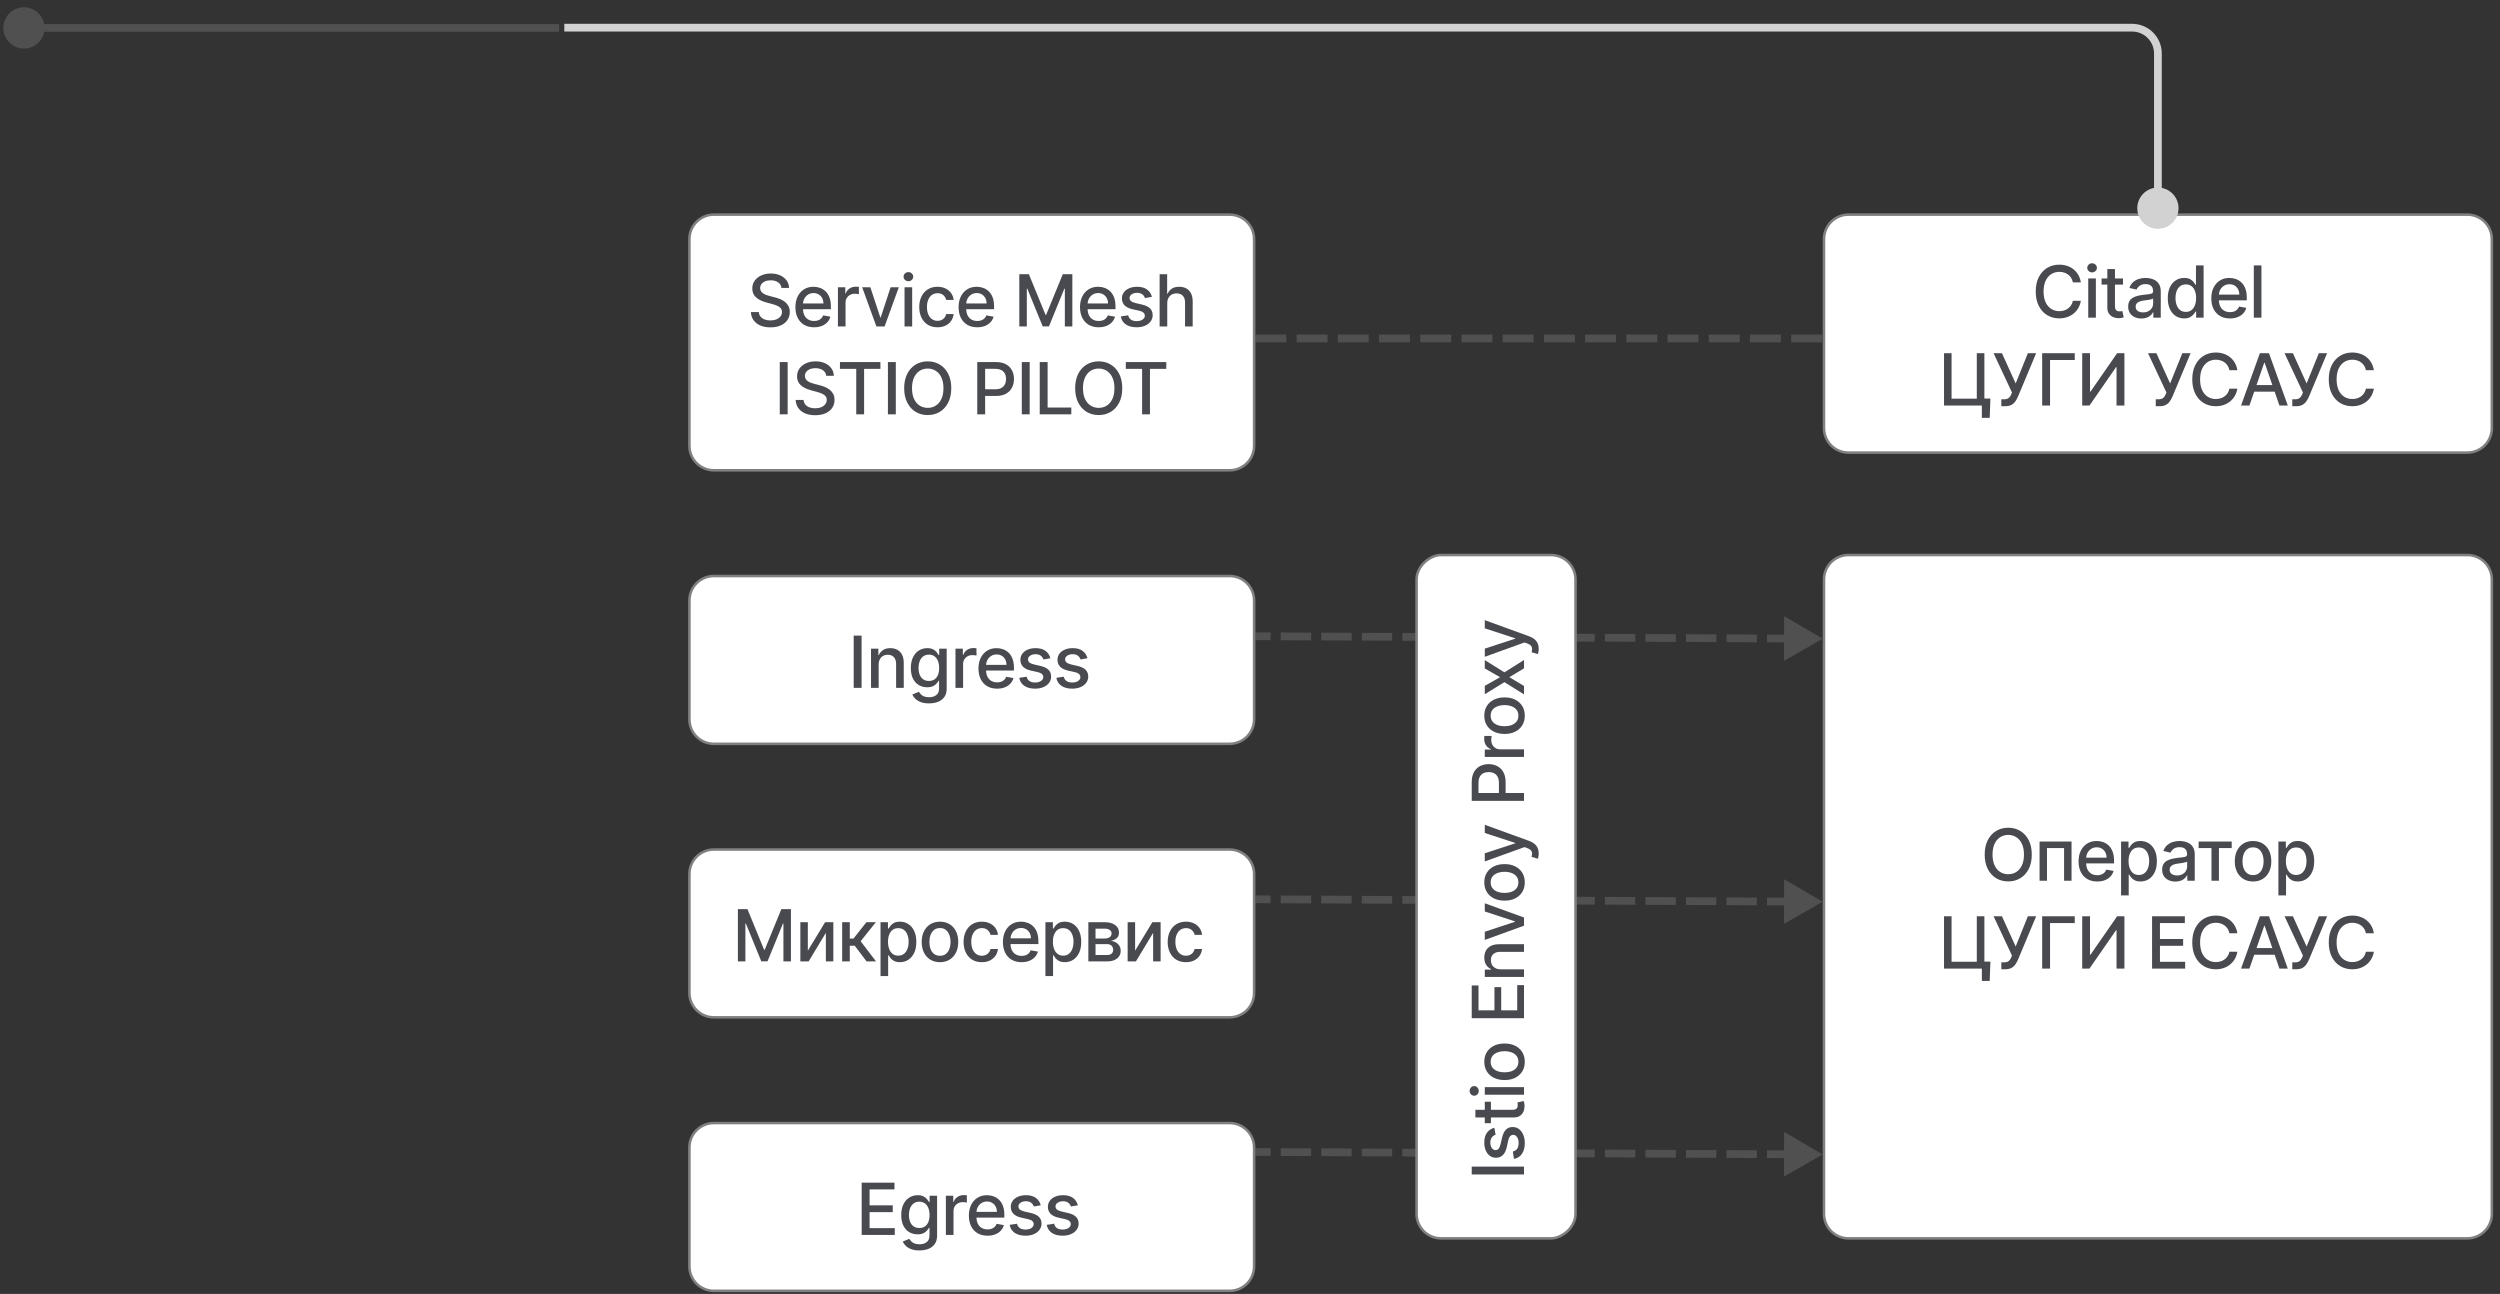
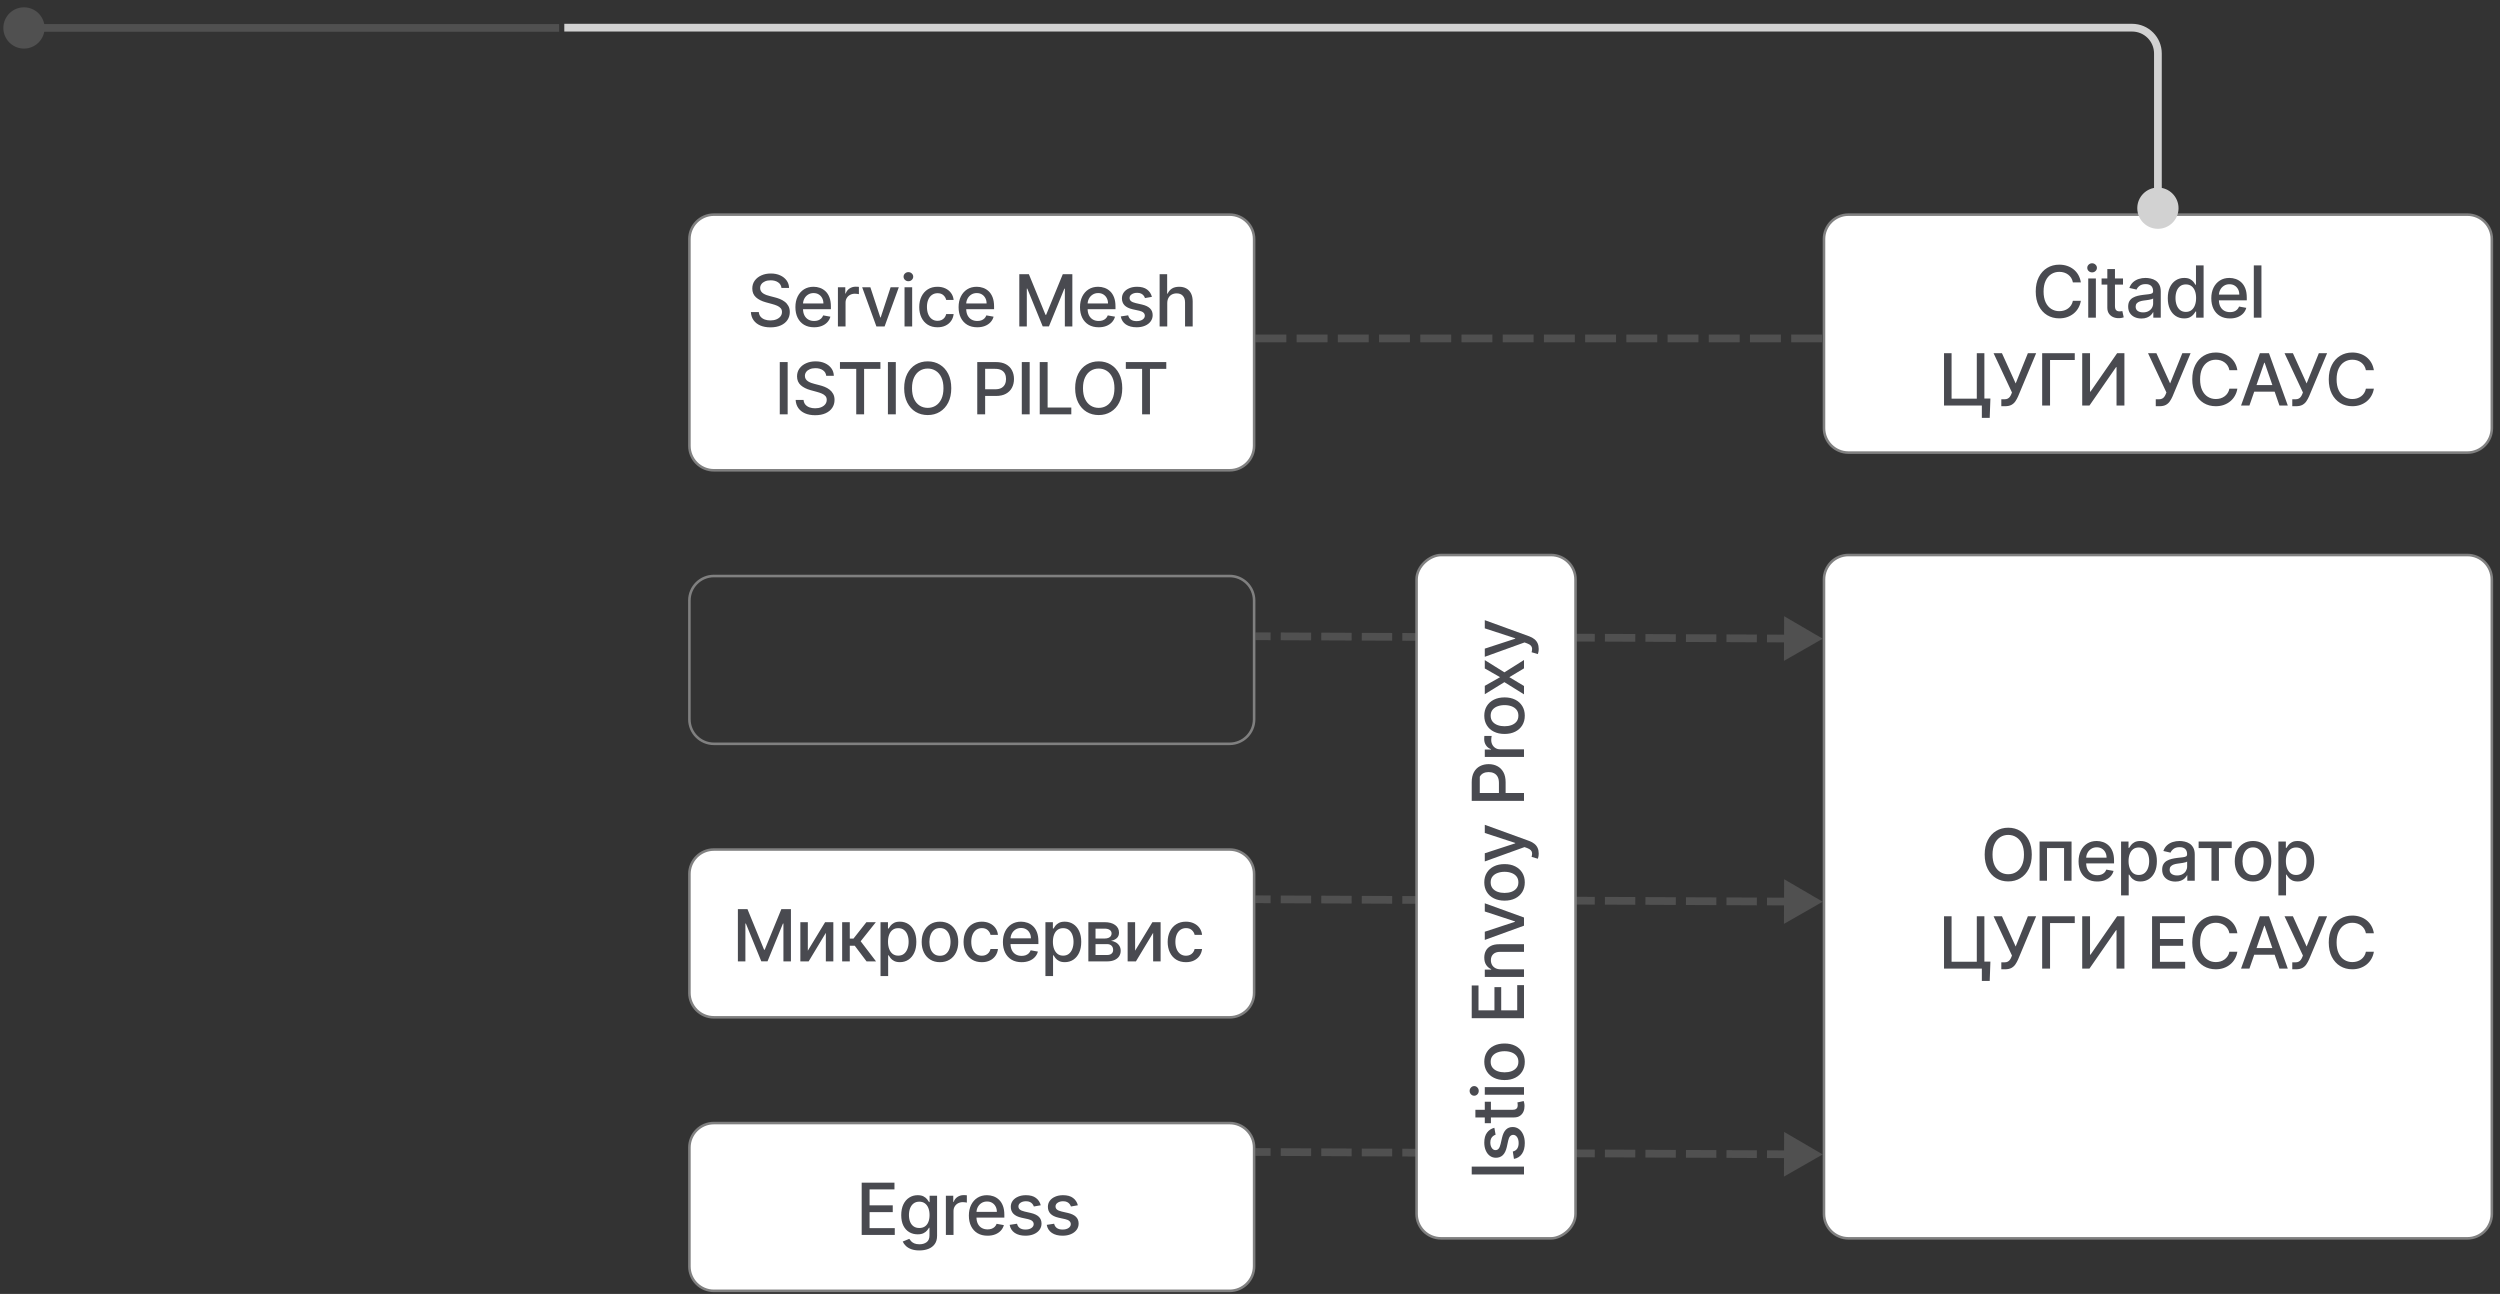
<svg xmlns="http://www.w3.org/2000/svg" width="313" height="162" viewBox="0 0 313 162" fill="none">
  <rect x="0" y="0" width="313" height="162" fill="#333333" stroke="none" />
  <path d="M89.379 26.872H153.948C155.642 26.872 157.015 28.245 157.015 29.939V55.814C157.015 57.507 155.642 58.881 153.948 58.881H89.379C87.685 58.881 86.312 57.507 86.312 55.814V29.939C86.312 28.245 87.685 26.872 89.379 26.872Z" fill="white" />
  <path d="M89.379 26.872H153.948C155.642 26.872 157.015 28.245 157.015 29.939V55.814C157.015 57.507 155.642 58.881 153.948 58.881H89.379C87.685 58.881 86.312 57.507 86.312 55.814V29.939C86.312 28.245 87.685 26.872 89.379 26.872Z" stroke="#808080" stroke-width="0.323" />
  <path d="M97.84 36.05C97.806 35.748 97.665 35.514 97.418 35.347C97.171 35.179 96.86 35.095 96.485 35.095C96.216 35.095 95.984 35.138 95.788 35.223C95.592 35.306 95.44 35.421 95.331 35.568C95.224 35.713 95.171 35.878 95.171 36.063C95.171 36.219 95.207 36.353 95.28 36.466C95.354 36.579 95.451 36.674 95.571 36.75C95.692 36.825 95.822 36.888 95.96 36.939C96.099 36.988 96.232 37.029 96.36 37.06L96.999 37.227C97.208 37.278 97.422 37.347 97.642 37.434C97.861 37.522 98.065 37.637 98.252 37.779C98.44 37.922 98.591 38.099 98.706 38.31C98.823 38.521 98.882 38.773 98.882 39.068C98.882 39.438 98.786 39.767 98.594 40.055C98.404 40.343 98.129 40.57 97.766 40.736C97.406 40.902 96.97 40.985 96.459 40.985C95.969 40.985 95.545 40.907 95.187 40.752C94.829 40.596 94.549 40.376 94.347 40.09C94.144 39.803 94.032 39.462 94.011 39.068H95.002C95.021 39.304 95.098 39.501 95.232 39.659C95.368 39.814 95.542 39.93 95.753 40.007C95.966 40.082 96.199 40.119 96.453 40.119C96.732 40.119 96.98 40.075 97.197 39.988C97.417 39.898 97.589 39.775 97.715 39.617C97.841 39.457 97.904 39.271 97.904 39.058C97.904 38.864 97.848 38.705 97.737 38.582C97.629 38.458 97.481 38.356 97.293 38.275C97.108 38.194 96.898 38.123 96.664 38.061L95.89 37.85C95.366 37.707 94.951 37.497 94.644 37.22C94.339 36.943 94.187 36.577 94.187 36.121C94.187 35.744 94.289 35.414 94.493 35.133C94.698 34.852 94.975 34.634 95.325 34.478C95.674 34.32 96.068 34.242 96.507 34.242C96.95 34.242 97.341 34.319 97.68 34.475C98.021 34.63 98.289 34.844 98.485 35.117C98.681 35.388 98.784 35.699 98.792 36.05H97.84ZM101.921 40.975C101.437 40.975 101.021 40.872 100.671 40.666C100.324 40.457 100.055 40.164 99.866 39.787C99.678 39.407 99.585 38.963 99.585 38.454C99.585 37.951 99.678 37.508 99.866 37.124C100.055 36.741 100.32 36.441 100.658 36.226C100.999 36.011 101.398 35.904 101.854 35.904C102.131 35.904 102.399 35.949 102.659 36.041C102.919 36.133 103.152 36.276 103.359 36.472C103.566 36.668 103.729 36.923 103.848 37.236C103.967 37.547 104.027 37.925 104.027 38.371V38.71H100.125V37.994H103.091C103.091 37.742 103.039 37.52 102.937 37.326C102.835 37.13 102.691 36.975 102.506 36.862C102.322 36.749 102.107 36.693 101.86 36.693C101.592 36.693 101.357 36.759 101.157 36.891C100.959 37.021 100.805 37.191 100.697 37.402C100.59 37.611 100.537 37.838 100.537 38.083V38.642C100.537 38.971 100.595 39.25 100.71 39.48C100.827 39.71 100.99 39.886 101.199 40.007C101.407 40.127 101.651 40.186 101.93 40.186C102.112 40.186 102.277 40.161 102.426 40.109C102.575 40.056 102.704 39.977 102.813 39.873C102.921 39.769 103.004 39.64 103.062 39.486L103.966 39.649C103.894 39.916 103.764 40.149 103.576 40.349C103.391 40.547 103.158 40.702 102.876 40.812C102.597 40.921 102.279 40.975 101.921 40.975ZM104.907 40.877V35.967H105.831V36.747H105.882C105.972 36.483 106.129 36.275 106.355 36.124C106.583 35.971 106.841 35.894 107.129 35.894C107.188 35.894 107.259 35.896 107.339 35.9C107.423 35.904 107.488 35.91 107.534 35.916V36.83C107.496 36.82 107.428 36.808 107.33 36.795C107.232 36.78 107.134 36.773 107.036 36.773C106.81 36.773 106.609 36.821 106.432 36.917C106.257 37.01 106.119 37.141 106.016 37.31C105.914 37.476 105.863 37.666 105.863 37.879V40.877H104.907ZM112.53 35.967L110.75 40.877H109.727L107.944 35.967H108.97L110.213 39.745H110.264L111.504 35.967H112.53ZM113.248 40.877V35.967H114.204V40.877H113.248ZM113.731 35.21C113.565 35.21 113.422 35.154 113.303 35.044C113.186 34.931 113.127 34.797 113.127 34.641C113.127 34.483 113.186 34.349 113.303 34.238C113.422 34.125 113.565 34.069 113.731 34.069C113.897 34.069 114.039 34.125 114.156 34.238C114.275 34.349 114.335 34.483 114.335 34.641C114.335 34.797 114.275 34.931 114.156 35.044C114.039 35.154 113.897 35.21 113.731 35.21ZM117.378 40.975C116.902 40.975 116.493 40.868 116.15 40.653C115.809 40.435 115.547 40.136 115.364 39.755C115.181 39.373 115.089 38.937 115.089 38.444C115.089 37.946 115.183 37.506 115.37 37.124C115.558 36.741 115.822 36.441 116.163 36.226C116.504 36.011 116.906 35.904 117.368 35.904C117.741 35.904 118.073 35.973 118.365 36.111C118.657 36.248 118.892 36.439 119.071 36.687C119.253 36.934 119.36 37.222 119.394 37.553H118.464C118.413 37.322 118.296 37.124 118.113 36.958C117.932 36.792 117.689 36.709 117.384 36.709C117.118 36.709 116.884 36.779 116.684 36.92C116.486 37.058 116.331 37.256 116.221 37.514C116.11 37.77 116.054 38.072 116.054 38.422C116.054 38.78 116.109 39.089 116.217 39.349C116.326 39.609 116.479 39.81 116.678 39.953C116.878 40.096 117.113 40.167 117.384 40.167C117.565 40.167 117.729 40.134 117.876 40.068C118.025 40 118.15 39.903 118.25 39.777C118.352 39.651 118.424 39.5 118.464 39.323H119.394C119.36 39.641 119.257 39.924 119.084 40.173C118.912 40.423 118.68 40.619 118.391 40.761C118.103 40.904 117.765 40.975 117.378 40.975ZM122.352 40.975C121.868 40.975 121.452 40.872 121.102 40.666C120.755 40.457 120.487 40.164 120.297 39.787C120.109 39.407 120.016 38.963 120.016 38.454C120.016 37.951 120.109 37.508 120.297 37.124C120.487 36.741 120.751 36.441 121.089 36.226C121.43 36.011 121.829 35.904 122.285 35.904C122.562 35.904 122.83 35.949 123.09 36.041C123.35 36.133 123.583 36.276 123.79 36.472C123.997 36.668 124.16 36.923 124.279 37.236C124.398 37.547 124.458 37.925 124.458 38.371V38.71H120.556V37.994H123.522C123.522 37.742 123.471 37.52 123.368 37.326C123.266 37.13 123.122 36.975 122.937 36.862C122.754 36.749 122.538 36.693 122.291 36.693C122.023 36.693 121.788 36.759 121.588 36.891C121.39 37.021 121.237 37.191 121.128 37.402C121.021 37.611 120.968 37.838 120.968 38.083V38.642C120.968 38.971 121.026 39.25 121.141 39.48C121.258 39.71 121.421 39.886 121.63 40.007C121.838 40.127 122.082 40.186 122.362 40.186C122.543 40.186 122.708 40.161 122.857 40.109C123.006 40.056 123.135 39.977 123.244 39.873C123.352 39.769 123.435 39.64 123.493 39.486L124.397 39.649C124.325 39.916 124.195 40.149 124.007 40.349C123.822 40.547 123.589 40.702 123.308 40.812C123.028 40.921 122.71 40.975 122.352 40.975ZM127.617 34.331H128.815L130.899 39.419H130.976L133.06 34.331H134.258V40.877H133.319V36.14H133.258L131.327 40.867H130.548L128.617 36.137H128.557V40.877H127.617V34.331ZM137.553 40.975C137.069 40.975 136.653 40.872 136.303 40.666C135.956 40.457 135.688 40.164 135.498 39.787C135.311 39.407 135.217 38.963 135.217 38.454C135.217 37.951 135.311 37.508 135.498 37.124C135.688 36.741 135.952 36.441 136.291 36.226C136.632 36.011 137.03 35.904 137.486 35.904C137.763 35.904 138.031 35.949 138.291 36.041C138.551 36.133 138.785 36.276 138.991 36.472C139.198 36.668 139.361 36.923 139.48 37.236C139.6 37.547 139.659 37.925 139.659 38.371V38.71H135.757V37.994H138.723C138.723 37.742 138.672 37.52 138.569 37.326C138.467 37.13 138.323 36.975 138.138 36.862C137.955 36.749 137.74 36.693 137.492 36.693C137.224 36.693 136.99 36.759 136.789 36.891C136.591 37.021 136.438 37.191 136.329 37.402C136.223 37.611 136.169 37.838 136.169 38.083V38.642C136.169 38.971 136.227 39.25 136.342 39.48C136.459 39.71 136.622 39.886 136.831 40.007C137.04 40.127 137.284 40.186 137.563 40.186C137.744 40.186 137.909 40.161 138.058 40.109C138.207 40.056 138.336 39.977 138.445 39.873C138.553 39.769 138.637 39.64 138.694 39.486L139.599 39.649C139.526 39.916 139.396 40.149 139.209 40.349C139.023 40.547 138.79 40.702 138.509 40.812C138.23 40.921 137.911 40.975 137.553 40.975ZM144.218 37.166L143.352 37.319C143.316 37.209 143.258 37.103 143.18 37.003C143.103 36.903 142.998 36.821 142.866 36.757C142.734 36.693 142.569 36.661 142.371 36.661C142.1 36.661 141.874 36.722 141.693 36.843C141.512 36.962 141.422 37.117 141.422 37.306C141.422 37.471 141.482 37.603 141.604 37.703C141.725 37.803 141.921 37.885 142.192 37.949L142.972 38.128C143.423 38.232 143.76 38.393 143.982 38.611C144.203 38.828 144.314 39.11 144.314 39.457C144.314 39.752 144.229 40.014 144.058 40.244C143.89 40.472 143.655 40.651 143.352 40.781C143.052 40.911 142.703 40.975 142.307 40.975C141.757 40.975 141.309 40.858 140.961 40.624C140.614 40.388 140.401 40.052 140.322 39.617L141.246 39.477C141.303 39.717 141.422 39.9 141.601 40.023C141.78 40.145 142.013 40.205 142.301 40.205C142.614 40.205 142.864 40.14 143.052 40.01C143.239 39.878 143.333 39.717 143.333 39.528C143.333 39.374 143.275 39.245 143.16 39.141C143.047 39.037 142.874 38.958 142.639 38.904L141.808 38.722C141.35 38.618 141.012 38.452 140.792 38.224C140.575 37.996 140.466 37.707 140.466 37.358C140.466 37.068 140.547 36.814 140.709 36.597C140.871 36.38 141.095 36.21 141.38 36.089C141.666 35.965 141.993 35.904 142.361 35.904C142.892 35.904 143.309 36.019 143.614 36.249C143.919 36.477 144.12 36.782 144.218 37.166ZM146.14 37.962V40.877H145.185V34.331H146.128V36.766H146.188C146.303 36.502 146.479 36.292 146.716 36.137C146.952 35.981 147.261 35.904 147.643 35.904C147.979 35.904 148.273 35.973 148.525 36.111C148.778 36.25 148.974 36.456 149.113 36.731C149.253 37.004 149.324 37.345 149.324 37.754V40.877H148.368V37.869C148.368 37.509 148.275 37.23 148.09 37.032C147.905 36.831 147.647 36.731 147.317 36.731C147.091 36.731 146.888 36.779 146.709 36.875C146.532 36.971 146.393 37.111 146.291 37.297C146.19 37.48 146.14 37.702 146.14 37.962ZM98.615 45.331V51.877H97.627V45.331H98.615ZM103.443 47.05C103.409 46.748 103.268 46.514 103.021 46.347C102.774 46.179 102.463 46.095 102.088 46.095C101.82 46.095 101.587 46.138 101.391 46.223C101.195 46.306 101.043 46.421 100.934 46.568C100.828 46.713 100.774 46.878 100.774 47.063C100.774 47.219 100.811 47.353 100.883 47.466C100.958 47.579 101.055 47.674 101.174 47.75C101.295 47.825 101.425 47.888 101.564 47.939C101.702 47.988 101.836 48.029 101.963 48.06L102.603 48.227C102.811 48.278 103.026 48.347 103.245 48.434C103.464 48.522 103.668 48.637 103.855 48.779C104.043 48.922 104.194 49.099 104.309 49.31C104.426 49.521 104.485 49.773 104.485 50.068C104.485 50.438 104.389 50.767 104.197 51.055C104.008 51.343 103.732 51.57 103.37 51.736C103.01 51.902 102.574 51.985 102.062 51.985C101.572 51.985 101.148 51.907 100.79 51.752C100.432 51.596 100.152 51.376 99.95 51.09C99.748 50.803 99.636 50.462 99.614 50.068H100.605C100.624 50.304 100.701 50.501 100.835 50.659C100.972 50.814 101.145 50.93 101.356 51.007C101.569 51.082 101.803 51.119 102.056 51.119C102.335 51.119 102.583 51.075 102.801 50.988C103.02 50.898 103.193 50.775 103.318 50.617C103.444 50.457 103.507 50.271 103.507 50.058C103.507 49.864 103.452 49.705 103.341 49.582C103.232 49.458 103.084 49.356 102.897 49.275C102.711 49.194 102.501 49.123 102.267 49.061L101.494 48.85C100.969 48.707 100.554 48.497 100.247 48.22C99.942 47.943 99.79 47.577 99.79 47.121C99.79 46.744 99.892 46.414 100.097 46.133C100.301 45.852 100.578 45.634 100.928 45.478C101.277 45.32 101.671 45.242 102.11 45.242C102.554 45.242 102.945 45.319 103.283 45.475C103.624 45.63 103.893 45.844 104.089 46.117C104.285 46.388 104.387 46.699 104.396 47.05H103.443ZM105.162 46.181V45.331H110.228V46.181H108.186V51.877H107.201V46.181H105.162ZM112.155 45.331V51.877H111.167V45.331H112.155ZM119.099 48.604C119.099 49.303 118.971 49.904 118.715 50.406C118.46 50.907 118.109 51.293 117.664 51.563C117.221 51.832 116.717 51.966 116.152 51.966C115.585 51.966 115.079 51.832 114.634 51.563C114.191 51.293 113.842 50.906 113.586 50.403C113.33 49.9 113.202 49.3 113.202 48.604C113.202 47.905 113.33 47.305 113.586 46.804C113.842 46.301 114.191 45.916 114.634 45.647C115.079 45.377 115.585 45.242 116.152 45.242C116.717 45.242 117.221 45.377 117.664 45.647C118.109 45.916 118.46 46.301 118.715 46.804C118.971 47.305 119.099 47.905 119.099 48.604ZM118.121 48.604C118.121 48.071 118.035 47.623 117.862 47.258C117.692 46.892 117.457 46.615 117.159 46.427C116.863 46.238 116.527 46.143 116.152 46.143C115.775 46.143 115.438 46.238 115.142 46.427C114.846 46.615 114.612 46.892 114.439 47.258C114.269 47.623 114.184 48.071 114.184 48.604C114.184 49.136 114.269 49.586 114.439 49.953C114.612 50.317 114.846 50.594 115.142 50.783C115.438 50.971 115.775 51.065 116.152 51.065C116.527 51.065 116.863 50.971 117.159 50.783C117.457 50.594 117.692 50.317 117.862 49.953C118.035 49.586 118.121 49.136 118.121 48.604ZM122.352 51.877V45.331H124.685C125.194 45.331 125.616 45.424 125.951 45.609C126.285 45.794 126.536 46.048 126.702 46.37C126.868 46.689 126.951 47.049 126.951 47.45C126.951 47.853 126.867 48.215 126.699 48.537C126.532 48.856 126.281 49.11 125.944 49.297C125.61 49.483 125.189 49.575 124.682 49.575H123.078V48.738H124.593C124.914 48.738 125.175 48.683 125.376 48.572C125.576 48.459 125.723 48.305 125.817 48.111C125.91 47.918 125.957 47.697 125.957 47.45C125.957 47.203 125.91 46.983 125.817 46.792C125.723 46.6 125.575 46.45 125.372 46.341C125.172 46.232 124.908 46.178 124.58 46.178H123.34V51.877H122.352ZM128.916 45.331V51.877H127.929V45.331H128.916ZM130.175 51.877V45.331H131.162V51.026H134.128V51.877H130.175ZM140.506 48.604C140.506 49.303 140.378 49.904 140.122 50.406C139.866 50.907 139.516 51.293 139.071 51.563C138.627 51.832 138.124 51.966 137.559 51.966C136.992 51.966 136.486 51.832 136.041 51.563C135.598 51.293 135.248 50.906 134.992 50.403C134.737 49.9 134.609 49.3 134.609 48.604C134.609 47.905 134.737 47.305 134.992 46.804C135.248 46.301 135.598 45.916 136.041 45.647C136.486 45.377 136.992 45.242 137.559 45.242C138.124 45.242 138.627 45.377 139.071 45.647C139.516 45.916 139.866 46.301 140.122 46.804C140.378 47.305 140.506 47.905 140.506 48.604ZM139.528 48.604C139.528 48.071 139.441 47.623 139.269 47.258C139.098 46.892 138.864 46.615 138.566 46.427C138.269 46.238 137.934 46.143 137.559 46.143C137.182 46.143 136.845 46.238 136.549 46.427C136.253 46.615 136.018 46.892 135.846 47.258C135.675 47.623 135.59 48.071 135.59 48.604C135.59 49.136 135.675 49.586 135.846 49.953C136.018 50.317 136.253 50.594 136.549 50.783C136.845 50.971 137.182 51.065 137.559 51.065C137.934 51.065 138.269 50.971 138.566 50.783C138.864 50.594 139.098 50.317 139.269 49.953C139.441 49.586 139.528 49.136 139.528 48.604ZM140.953 46.181V45.331H146.019V46.181H143.976V51.877H142.992V46.181H140.953Z" fill="#494A50" />
-   <path d="M89.379 72.117H153.948C155.642 72.117 157.015 73.49 157.015 75.184V90.058C157.015 91.752 155.642 93.126 153.948 93.126H89.379C87.685 93.126 86.312 91.752 86.312 90.058V75.184C86.312 73.49 87.685 72.117 89.379 72.117Z" fill="white" />
  <path d="M89.379 72.117H153.948C155.642 72.117 157.015 73.49 157.015 75.184V90.058C157.015 91.752 155.642 93.126 153.948 93.126H89.379C87.685 93.126 86.312 91.752 86.312 90.058V75.184C86.312 73.49 87.685 72.117 89.379 72.117Z" stroke="#808080" stroke-width="0.323" />
-   <path d="M107.871 79.576V86.121H106.883V79.576H107.871ZM110.008 83.207V86.121H109.052V81.212H109.97V82.011H110.03C110.143 81.751 110.32 81.543 110.561 81.385C110.804 81.227 111.109 81.148 111.478 81.148C111.813 81.148 112.106 81.219 112.357 81.359C112.608 81.498 112.803 81.704 112.942 81.979C113.08 82.254 113.15 82.594 113.15 82.999V86.121H112.194V83.114C112.194 82.758 112.101 82.48 111.916 82.28C111.731 82.077 111.476 81.976 111.152 81.976C110.93 81.976 110.733 82.024 110.561 82.12C110.39 82.216 110.255 82.356 110.155 82.542C110.057 82.725 110.008 82.947 110.008 83.207ZM116.309 88.064C115.919 88.064 115.584 88.013 115.303 87.911C115.024 87.809 114.796 87.674 114.619 87.505C114.442 87.337 114.31 87.153 114.222 86.952L115.044 86.614C115.101 86.707 115.178 86.806 115.274 86.911C115.372 87.017 115.504 87.108 115.67 87.182C115.839 87.257 116.055 87.294 116.319 87.294C116.681 87.294 116.981 87.206 117.217 87.029C117.454 86.854 117.572 86.575 117.572 86.192V85.227H117.511C117.454 85.331 117.37 85.447 117.262 85.575C117.155 85.703 117.008 85.814 116.821 85.907C116.633 86.001 116.389 86.048 116.089 86.048C115.701 86.048 115.352 85.957 115.041 85.776C114.732 85.593 114.487 85.323 114.305 84.968C114.127 84.61 114.037 84.17 114.037 83.648C114.037 83.126 114.125 82.678 114.302 82.305C114.481 81.932 114.726 81.647 115.037 81.449C115.348 81.249 115.701 81.148 116.095 81.148C116.4 81.148 116.646 81.2 116.834 81.302C117.021 81.402 117.167 81.519 117.271 81.653C117.378 81.787 117.46 81.906 117.517 82.008H117.588V81.212H118.524V86.23C118.524 86.652 118.426 86.998 118.23 87.269C118.034 87.539 117.769 87.74 117.434 87.87C117.102 87.999 116.727 88.064 116.309 88.064ZM116.3 85.255C116.575 85.255 116.807 85.191 116.997 85.064C117.188 84.933 117.333 84.748 117.431 84.507C117.531 84.264 117.581 83.974 117.581 83.635C117.581 83.305 117.532 83.014 117.434 82.762C117.336 82.511 117.193 82.315 117.003 82.174C116.813 82.031 116.579 81.96 116.3 81.96C116.012 81.96 115.772 82.035 115.581 82.184C115.389 82.331 115.244 82.531 115.146 82.785C115.05 83.038 115.002 83.322 115.002 83.635C115.002 83.957 115.051 84.239 115.149 84.482C115.247 84.725 115.392 84.914 115.584 85.051C115.778 85.187 116.016 85.255 116.3 85.255ZM119.626 86.121V81.212H120.549V81.992H120.601C120.69 81.728 120.848 81.52 121.074 81.369C121.302 81.215 121.559 81.139 121.847 81.139C121.907 81.139 121.977 81.141 122.058 81.145C122.141 81.149 122.206 81.155 122.253 81.161V82.075C122.215 82.064 122.146 82.053 122.048 82.04C121.95 82.025 121.852 82.018 121.754 82.018C121.529 82.018 121.327 82.066 121.15 82.162C120.976 82.255 120.837 82.386 120.735 82.555C120.633 82.721 120.581 82.91 120.581 83.124V86.121H119.626ZM124.84 86.22C124.356 86.22 123.94 86.117 123.59 85.91C123.243 85.702 122.975 85.409 122.785 85.031C122.597 84.652 122.504 84.208 122.504 83.699C122.504 83.196 122.597 82.753 122.785 82.369C122.975 81.986 123.239 81.686 123.577 81.471C123.918 81.256 124.317 81.148 124.773 81.148C125.05 81.148 125.318 81.194 125.578 81.286C125.838 81.377 126.071 81.521 126.278 81.717C126.485 81.913 126.648 82.168 126.767 82.481C126.886 82.792 126.946 83.17 126.946 83.616V83.954H123.044V83.239H126.01C126.01 82.987 125.959 82.764 125.856 82.571C125.754 82.374 125.61 82.22 125.425 82.107C125.242 81.994 125.026 81.938 124.779 81.938C124.511 81.938 124.276 82.004 124.076 82.136C123.878 82.266 123.725 82.436 123.616 82.647C123.509 82.856 123.456 83.083 123.456 83.328V83.887C123.456 84.215 123.514 84.495 123.629 84.725C123.746 84.955 123.909 85.131 124.118 85.252C124.326 85.371 124.57 85.431 124.85 85.431C125.031 85.431 125.196 85.405 125.345 85.354C125.494 85.301 125.623 85.222 125.732 85.118C125.84 85.013 125.923 84.885 125.981 84.731L126.885 84.894C126.813 85.16 126.683 85.394 126.495 85.594C126.31 85.792 126.077 85.947 125.796 86.057C125.516 86.166 125.198 86.22 124.84 86.22ZM131.505 82.411L130.639 82.564C130.603 82.453 130.545 82.348 130.466 82.248C130.39 82.148 130.285 82.066 130.153 82.002C130.021 81.938 129.856 81.906 129.658 81.906C129.387 81.906 129.161 81.966 128.98 82.088C128.799 82.207 128.708 82.362 128.708 82.551C128.708 82.715 128.769 82.847 128.891 82.948C129.012 83.048 129.208 83.13 129.479 83.194L130.259 83.373C130.71 83.477 131.047 83.638 131.269 83.855C131.49 84.073 131.601 84.355 131.601 84.702C131.601 84.996 131.516 85.258 131.345 85.489C131.177 85.716 130.941 85.895 130.639 86.025C130.338 86.155 129.99 86.22 129.594 86.22C129.044 86.22 128.596 86.103 128.248 85.869C127.901 85.632 127.688 85.297 127.609 84.862L128.533 84.722C128.59 84.962 128.708 85.144 128.887 85.268C129.066 85.389 129.3 85.45 129.587 85.45C129.901 85.45 130.151 85.385 130.338 85.255C130.526 85.123 130.62 84.962 130.62 84.773C130.62 84.619 130.562 84.49 130.447 84.386C130.334 84.281 130.161 84.203 129.926 84.149L129.095 83.967C128.637 83.863 128.298 83.697 128.079 83.469C127.862 83.241 127.753 82.952 127.753 82.603C127.753 82.313 127.834 82.059 127.996 81.842C128.158 81.624 128.381 81.455 128.667 81.334C128.952 81.21 129.28 81.148 129.648 81.148C130.179 81.148 130.596 81.263 130.901 81.493C131.206 81.722 131.407 82.027 131.505 82.411ZM136.15 82.411L135.284 82.564C135.248 82.453 135.19 82.348 135.111 82.248C135.035 82.148 134.93 82.066 134.798 82.002C134.666 81.938 134.501 81.906 134.303 81.906C134.032 81.906 133.806 81.966 133.625 82.088C133.444 82.207 133.354 82.362 133.354 82.551C133.354 82.715 133.414 82.847 133.536 82.948C133.657 83.048 133.853 83.13 134.124 83.194L134.904 83.373C135.355 83.477 135.692 83.638 135.914 83.855C136.135 84.073 136.246 84.355 136.246 84.702C136.246 84.996 136.161 85.258 135.99 85.489C135.822 85.716 135.587 85.895 135.284 86.025C134.984 86.155 134.635 86.22 134.239 86.22C133.689 86.22 133.241 86.103 132.893 85.869C132.546 85.632 132.333 85.297 132.254 84.862L133.178 84.722C133.235 84.962 133.354 85.144 133.533 85.268C133.712 85.389 133.945 85.45 134.233 85.45C134.546 85.45 134.796 85.385 134.984 85.255C135.171 85.123 135.265 84.962 135.265 84.773C135.265 84.619 135.207 84.49 135.092 84.386C134.979 84.281 134.806 84.203 134.571 84.149L133.74 83.967C133.282 83.863 132.944 83.697 132.724 83.469C132.507 83.241 132.398 82.952 132.398 82.603C132.398 82.313 132.479 82.059 132.641 81.842C132.803 81.624 133.027 81.455 133.312 81.334C133.598 81.21 133.925 81.148 134.293 81.148C134.824 81.148 135.241 81.263 135.546 81.493C135.851 81.722 136.052 82.027 136.15 82.411Z" fill="#494A50" />
  <path d="M89.379 106.362H153.948C155.642 106.362 157.015 107.735 157.015 109.429V124.303C157.015 125.997 155.642 127.37 153.948 127.37H89.379C87.685 127.37 86.312 125.997 86.312 124.303V109.429C86.312 107.735 87.685 106.362 89.379 106.362Z" fill="white" />
  <path d="M89.379 106.362H153.948C155.642 106.362 157.015 107.735 157.015 109.429V124.303C157.015 125.997 155.642 127.37 153.948 127.37H89.379C87.685 127.37 86.312 125.997 86.312 124.303V109.429C86.312 107.735 87.685 106.362 89.379 106.362Z" stroke="#808080" stroke-width="0.323" />
  <path d="M92.383 113.821H93.582L95.665 118.909H95.742L97.826 113.821H99.025V120.366H98.085V115.63H98.024L96.094 120.357H95.314L93.383 115.627H93.323V120.366H92.383V113.821ZM101.14 119.027L103.304 115.457H104.333V120.366H103.396V116.793L101.242 120.366H100.204V115.457H101.14V119.027ZM105.438 120.366V115.457H106.393V117.515H106.854L108.474 115.457H109.656L107.755 117.845L109.679 120.366H108.493L107.013 118.404H106.393V120.366H105.438ZM110.241 122.207V115.457H111.174V116.253H111.254C111.31 116.151 111.39 116.032 111.494 115.898C111.598 115.764 111.743 115.647 111.929 115.547C112.114 115.444 112.359 115.393 112.664 115.393C113.06 115.393 113.414 115.493 113.725 115.694C114.036 115.894 114.28 116.183 114.457 116.56C114.636 116.937 114.725 117.391 114.725 117.921C114.725 118.452 114.637 118.907 114.46 119.286C114.283 119.663 114.04 119.954 113.731 120.158C113.422 120.361 113.07 120.462 112.673 120.462C112.375 120.462 112.131 120.412 111.941 120.312C111.754 120.212 111.607 120.095 111.5 119.96C111.394 119.826 111.312 119.707 111.254 119.602H111.197V122.207H110.241ZM111.178 117.912C111.178 118.257 111.228 118.559 111.328 118.819C111.428 119.079 111.573 119.283 111.762 119.43C111.952 119.575 112.184 119.647 112.459 119.647C112.745 119.647 112.983 119.571 113.175 119.42C113.367 119.267 113.512 119.059 113.61 118.797C113.71 118.535 113.76 118.24 113.76 117.912C113.76 117.588 113.711 117.297 113.613 117.039C113.517 116.781 113.372 116.578 113.178 116.429C112.986 116.28 112.747 116.205 112.459 116.205C112.182 116.205 111.948 116.276 111.756 116.419C111.566 116.562 111.423 116.761 111.325 117.017C111.227 117.272 111.178 117.571 111.178 117.912ZM117.684 120.465C117.223 120.465 116.822 120.36 116.479 120.149C116.136 119.938 115.869 119.643 115.68 119.264C115.49 118.884 115.395 118.441 115.395 117.934C115.395 117.425 115.49 116.979 115.68 116.598C115.869 116.217 116.136 115.921 116.479 115.71C116.822 115.499 117.223 115.393 117.684 115.393C118.144 115.393 118.545 115.499 118.888 115.71C119.232 115.921 119.498 116.217 119.687 116.598C119.877 116.979 119.972 117.425 119.972 117.934C119.972 118.441 119.877 118.884 119.687 119.264C119.498 119.643 119.232 119.938 118.888 120.149C118.545 120.36 118.144 120.465 117.684 120.465ZM117.687 119.663C117.985 119.663 118.232 119.584 118.428 119.427C118.624 119.269 118.769 119.059 118.863 118.797C118.959 118.535 119.007 118.246 119.007 117.931C119.007 117.618 118.959 117.33 118.863 117.068C118.769 116.804 118.624 116.592 118.428 116.432C118.232 116.272 117.985 116.192 117.687 116.192C117.386 116.192 117.137 116.272 116.939 116.432C116.743 116.592 116.597 116.804 116.501 117.068C116.407 117.33 116.36 117.618 116.36 117.931C116.36 118.246 116.407 118.535 116.501 118.797C116.597 119.059 116.743 119.269 116.939 119.427C117.137 119.584 117.386 119.663 117.687 119.663ZM122.926 120.465C122.451 120.465 122.042 120.358 121.699 120.142C121.358 119.925 121.096 119.626 120.913 119.244C120.73 118.863 120.638 118.426 120.638 117.934C120.638 117.435 120.732 116.995 120.919 116.614C121.107 116.231 121.371 115.931 121.712 115.716C122.053 115.501 122.454 115.393 122.917 115.393C123.29 115.393 123.622 115.462 123.914 115.601C124.206 115.737 124.441 115.929 124.62 116.176C124.801 116.423 124.909 116.712 124.943 117.042H124.013C123.962 116.812 123.845 116.614 123.662 116.448C123.48 116.282 123.238 116.199 122.933 116.199C122.666 116.199 122.433 116.269 122.233 116.41C122.035 116.548 121.88 116.746 121.769 117.004C121.659 117.26 121.603 117.562 121.603 117.912C121.603 118.27 121.658 118.579 121.766 118.839C121.875 119.098 122.028 119.3 122.227 119.443C122.427 119.585 122.662 119.657 122.933 119.657C123.114 119.657 123.278 119.624 123.425 119.558C123.574 119.489 123.699 119.392 123.799 119.267C123.901 119.141 123.973 118.99 124.013 118.813H124.943C124.909 119.13 124.806 119.414 124.633 119.663C124.461 119.912 124.229 120.108 123.94 120.251C123.652 120.394 123.314 120.465 122.926 120.465ZM127.901 120.465C127.417 120.465 127.001 120.362 126.651 120.155C126.304 119.946 126.035 119.653 125.846 119.276C125.658 118.897 125.565 118.453 125.565 117.944C125.565 117.441 125.658 116.998 125.846 116.614C126.035 116.231 126.3 115.931 126.638 115.716C126.979 115.501 127.378 115.393 127.834 115.393C128.111 115.393 128.379 115.439 128.639 115.531C128.899 115.622 129.132 115.766 129.339 115.962C129.546 116.158 129.709 116.413 129.828 116.726C129.947 117.037 130.007 117.415 130.007 117.861V118.199H126.105V117.483H129.071C129.071 117.232 129.019 117.009 128.917 116.815C128.815 116.619 128.671 116.465 128.486 116.352C128.302 116.239 128.087 116.183 127.84 116.183C127.572 116.183 127.337 116.249 127.137 116.381C126.939 116.511 126.785 116.681 126.677 116.892C126.57 117.101 126.517 117.328 126.517 117.573V118.132C126.517 118.46 126.574 118.739 126.69 118.97C126.807 119.2 126.97 119.375 127.179 119.497C127.387 119.616 127.631 119.676 127.91 119.676C128.092 119.676 128.257 119.65 128.406 119.599C128.555 119.546 128.684 119.467 128.793 119.363C128.901 119.258 128.984 119.129 129.042 118.976L129.946 119.139C129.874 119.405 129.744 119.639 129.556 119.839C129.371 120.037 129.138 120.191 128.856 120.302C128.577 120.411 128.259 120.465 127.901 120.465ZM130.887 122.207V115.457H131.821V116.253H131.9C131.956 116.151 132.036 116.032 132.14 115.898C132.245 115.764 132.389 115.647 132.575 115.547C132.76 115.444 133.005 115.393 133.31 115.393C133.706 115.393 134.06 115.493 134.371 115.694C134.682 115.894 134.926 116.183 135.103 116.56C135.282 116.937 135.371 117.391 135.371 117.921C135.371 118.452 135.283 118.907 135.106 119.286C134.929 119.663 134.686 119.954 134.377 120.158C134.068 120.361 133.716 120.462 133.319 120.462C133.021 120.462 132.777 120.412 132.588 120.312C132.4 120.212 132.253 120.095 132.147 119.96C132.04 119.826 131.958 119.707 131.9 119.602H131.843V122.207H130.887ZM131.824 117.912C131.824 118.257 131.874 118.559 131.974 118.819C132.074 119.079 132.219 119.283 132.409 119.43C132.598 119.575 132.83 119.647 133.105 119.647C133.391 119.647 133.629 119.571 133.821 119.42C134.013 119.267 134.158 119.059 134.256 118.797C134.356 118.535 134.406 118.24 134.406 117.912C134.406 117.588 134.357 117.297 134.259 117.039C134.163 116.781 134.018 116.578 133.824 116.429C133.633 116.28 133.393 116.205 133.105 116.205C132.828 116.205 132.594 116.276 132.402 116.419C132.213 116.562 132.069 116.761 131.971 117.017C131.873 117.272 131.824 117.571 131.824 117.912ZM136.262 120.366V115.457H138.298C138.852 115.457 139.291 115.575 139.615 115.812C139.938 116.046 140.1 116.365 140.1 116.767C140.1 117.055 140.009 117.283 139.826 117.451C139.642 117.62 139.399 117.733 139.097 117.79C139.316 117.816 139.518 117.882 139.701 117.988C139.884 118.093 140.031 118.233 140.142 118.41C140.255 118.587 140.311 118.798 140.311 119.043C140.311 119.303 140.244 119.533 140.11 119.733C139.976 119.932 139.781 120.087 139.525 120.2C139.272 120.311 138.966 120.366 138.608 120.366H136.262ZM137.16 119.567H138.608C138.844 119.567 139.03 119.511 139.164 119.398C139.298 119.285 139.365 119.131 139.365 118.938C139.365 118.71 139.298 118.531 139.164 118.401C139.03 118.269 138.844 118.203 138.608 118.203H137.16V119.567ZM137.16 117.503H138.307C138.486 117.503 138.64 117.477 138.768 117.426C138.898 117.375 138.997 117.302 139.065 117.209C139.135 117.113 139.17 117 139.17 116.87C139.17 116.68 139.093 116.532 138.937 116.426C138.782 116.319 138.568 116.266 138.298 116.266H137.16V117.503ZM142.116 119.027L144.28 115.457H145.309V120.366H144.372V116.793L142.218 120.366H141.18V115.457H142.116V119.027ZM148.482 120.465C148.006 120.465 147.597 120.358 147.254 120.142C146.913 119.925 146.651 119.626 146.468 119.244C146.285 118.863 146.193 118.426 146.193 117.934C146.193 117.435 146.287 116.995 146.474 116.614C146.662 116.231 146.926 115.931 147.267 115.716C147.608 115.501 148.01 115.393 148.472 115.393C148.845 115.393 149.177 115.462 149.469 115.601C149.761 115.737 149.996 115.929 150.175 116.176C150.357 116.423 150.464 116.712 150.498 117.042H149.568C149.517 116.812 149.4 116.614 149.217 116.448C149.035 116.282 148.793 116.199 148.488 116.199C148.222 116.199 147.988 116.269 147.788 116.41C147.59 116.548 147.435 116.746 147.325 117.004C147.214 117.26 147.158 117.562 147.158 117.912C147.158 118.27 147.213 118.579 147.321 118.839C147.43 119.098 147.583 119.3 147.782 119.443C147.982 119.585 148.217 119.657 148.488 119.657C148.669 119.657 148.833 119.624 148.98 119.558C149.129 119.489 149.254 119.392 149.354 119.267C149.456 119.141 149.528 118.99 149.568 118.813H150.498C150.464 119.13 150.361 119.414 150.188 119.663C150.016 119.912 149.784 120.108 149.495 120.251C149.207 120.394 148.869 120.465 148.482 120.465Z" fill="#494A50" />
  <path d="M89.379 140.607H153.948C155.642 140.607 157.015 141.98 157.015 143.674V158.548C157.015 160.242 155.642 161.615 153.948 161.615H89.379C87.685 161.615 86.312 160.242 86.312 158.548V143.674C86.312 141.98 87.685 140.607 89.379 140.607Z" fill="white" />
  <path d="M89.379 140.607H153.948C155.642 140.607 157.015 141.98 157.015 143.674V158.548C157.015 160.242 155.642 161.615 153.948 161.615H89.379C87.685 161.615 86.312 160.242 86.312 158.548V143.674C86.312 141.98 87.685 140.607 89.379 140.607Z" stroke="#808080" stroke-width="0.323" />
  <path d="M107.883 154.611V148.066H111.987V148.916H108.871V150.91H111.773V151.757H108.871V153.761H112.025V154.611H107.883ZM115.108 156.555C114.718 156.555 114.382 156.503 114.101 156.401C113.822 156.299 113.594 156.164 113.417 155.995C113.24 155.827 113.108 155.643 113.021 155.442L113.842 155.104C113.899 155.197 113.976 155.296 114.072 155.401C114.17 155.507 114.302 155.598 114.468 155.672C114.637 155.747 114.853 155.784 115.117 155.784C115.479 155.784 115.779 155.696 116.015 155.519C116.252 155.344 116.37 155.065 116.37 154.682V153.716H116.309C116.252 153.821 116.169 153.937 116.06 154.065C115.953 154.193 115.806 154.303 115.619 154.397C115.431 154.491 115.187 154.538 114.887 154.538C114.499 154.538 114.15 154.447 113.839 154.266C113.53 154.083 113.285 153.813 113.104 153.458C112.925 153.1 112.835 152.66 112.835 152.138C112.835 151.616 112.924 151.168 113.1 150.795C113.279 150.422 113.524 150.137 113.836 149.939C114.147 149.738 114.499 149.638 114.893 149.638C115.198 149.638 115.444 149.689 115.632 149.792C115.819 149.892 115.965 150.009 116.07 150.143C116.176 150.278 116.258 150.396 116.316 150.498H116.386V149.702H117.322V154.72C117.322 155.142 117.224 155.488 117.028 155.759C116.832 156.029 116.567 156.23 116.233 156.36C115.9 156.49 115.525 156.555 115.108 156.555ZM115.098 153.745C115.373 153.745 115.605 153.681 115.795 153.553C115.986 153.423 116.131 153.238 116.229 152.997C116.329 152.754 116.38 152.464 116.38 152.125C116.38 151.795 116.331 151.504 116.233 151.252C116.135 151.001 115.991 150.805 115.801 150.664C115.611 150.521 115.377 150.45 115.098 150.45C114.81 150.45 114.571 150.525 114.379 150.674C114.187 150.821 114.042 151.021 113.944 151.275C113.848 151.528 113.8 151.812 113.8 152.125C113.8 152.447 113.849 152.729 113.947 152.972C114.045 153.215 114.19 153.404 114.382 153.541C114.576 153.677 114.815 153.745 115.098 153.745ZM118.424 154.611V149.702H119.348V150.482H119.399C119.488 150.218 119.646 150.01 119.872 149.859C120.1 149.705 120.358 149.629 120.645 149.629C120.705 149.629 120.775 149.631 120.856 149.635C120.939 149.639 121.004 149.645 121.051 149.651V150.565C121.013 150.555 120.945 150.543 120.847 150.53C120.749 150.515 120.651 150.508 120.553 150.508C120.327 150.508 120.125 150.556 119.949 150.651C119.774 150.745 119.635 150.876 119.533 151.045C119.431 151.211 119.38 151.4 119.38 151.613V154.611H118.424ZM123.638 154.71C123.154 154.71 122.738 154.607 122.388 154.4C122.041 154.192 121.773 153.899 121.583 153.521C121.396 153.142 121.302 152.698 121.302 152.189C121.302 151.686 121.396 151.243 121.583 150.859C121.773 150.476 122.037 150.176 122.376 149.961C122.717 149.746 123.115 149.638 123.571 149.638C123.848 149.638 124.116 149.684 124.376 149.776C124.636 149.867 124.87 150.011 125.076 150.207C125.283 150.403 125.446 150.658 125.565 150.971C125.685 151.282 125.744 151.66 125.744 152.106V152.444H121.842V151.729H124.808C124.808 151.477 124.757 151.254 124.654 151.061C124.552 150.865 124.408 150.71 124.223 150.597C124.04 150.484 123.825 150.428 123.577 150.428C123.309 150.428 123.075 150.494 122.874 150.626C122.676 150.756 122.523 150.926 122.414 151.137C122.307 151.346 122.254 151.573 122.254 151.818V152.377C122.254 152.705 122.312 152.985 122.427 153.215C122.544 153.445 122.707 153.621 122.916 153.742C123.125 153.861 123.369 153.921 123.648 153.921C123.829 153.921 123.994 153.895 124.143 153.844C124.292 153.791 124.421 153.712 124.53 153.608C124.638 153.503 124.722 153.374 124.779 153.221L125.684 153.384C125.611 153.65 125.481 153.884 125.294 154.084C125.108 154.282 124.875 154.437 124.594 154.547C124.315 154.656 123.996 154.71 123.638 154.71ZM130.303 150.901L129.437 151.054C129.401 150.943 129.343 150.838 129.264 150.738C129.188 150.638 129.083 150.556 128.951 150.492C128.819 150.428 128.654 150.396 128.456 150.396C128.185 150.396 127.959 150.456 127.778 150.578C127.597 150.697 127.507 150.852 127.507 151.041C127.507 151.205 127.567 151.338 127.689 151.438C127.81 151.538 128.006 151.62 128.277 151.684L129.057 151.863C129.508 151.967 129.845 152.128 130.067 152.345C130.288 152.563 130.399 152.845 130.399 153.192C130.399 153.486 130.314 153.748 130.143 153.979C129.975 154.206 129.74 154.385 129.437 154.515C129.137 154.645 128.788 154.71 128.392 154.71C127.842 154.71 127.394 154.593 127.046 154.359C126.699 154.122 126.486 153.787 126.407 153.352L127.331 153.211C127.388 153.452 127.507 153.634 127.686 153.758C127.865 153.879 128.098 153.94 128.386 153.94C128.699 153.94 128.949 153.875 129.137 153.745C129.324 153.613 129.418 153.452 129.418 153.263C129.418 153.109 129.36 152.98 129.245 152.876C129.132 152.771 128.959 152.693 128.724 152.639L127.893 152.457C127.435 152.353 127.096 152.187 126.877 151.959C126.66 151.731 126.551 151.442 126.551 151.093C126.551 150.803 126.632 150.549 126.794 150.332C126.956 150.115 127.18 149.945 127.465 149.824C127.751 149.7 128.078 149.638 128.446 149.638C128.977 149.638 129.394 149.753 129.699 149.983C130.004 150.211 130.205 150.517 130.303 150.901ZM134.948 150.901L134.082 151.054C134.046 150.943 133.988 150.838 133.91 150.738C133.833 150.638 133.729 150.556 133.596 150.492C133.464 150.428 133.299 150.396 133.101 150.396C132.83 150.396 132.605 150.456 132.424 150.578C132.242 150.697 132.152 150.852 132.152 151.041C132.152 151.205 132.213 151.338 132.334 151.438C132.455 151.538 132.651 151.62 132.922 151.684L133.702 151.863C134.154 151.967 134.49 152.128 134.712 152.345C134.933 152.563 135.044 152.845 135.044 153.192C135.044 153.486 134.959 153.748 134.789 153.979C134.62 154.206 134.385 154.385 134.082 154.515C133.782 154.645 133.433 154.71 133.037 154.71C132.487 154.71 132.039 154.593 131.692 154.359C131.344 154.122 131.131 153.787 131.052 153.352L131.976 153.211C132.034 153.452 132.152 153.634 132.331 153.758C132.51 153.879 132.743 153.94 133.031 153.94C133.344 153.94 133.594 153.875 133.782 153.745C133.969 153.613 134.063 153.452 134.063 153.263C134.063 153.109 134.006 152.98 133.89 152.876C133.778 152.771 133.604 152.693 133.37 152.639L132.539 152.457C132.08 152.353 131.742 152.187 131.522 151.959C131.305 151.731 131.196 151.442 131.196 151.093C131.196 150.803 131.277 150.549 131.439 150.332C131.601 150.115 131.825 149.945 132.11 149.824C132.396 149.7 132.723 149.638 133.091 149.638C133.622 149.638 134.04 149.753 134.344 149.983C134.649 150.211 134.85 150.517 134.948 150.901Z" fill="#494A50" />
  <path d="M231.43 26.872H308.913C310.607 26.872 311.98 28.245 311.98 29.939V53.6C311.98 55.294 310.607 56.667 308.913 56.667H231.43C229.736 56.667 228.363 55.294 228.363 53.6V29.939C228.363 28.245 229.736 26.872 231.43 26.872Z" fill="white" />
  <path d="M231.43 26.872H308.913C310.607 26.872 311.98 28.245 311.98 29.939V53.6C311.98 55.294 310.607 56.667 308.913 56.667H231.43C229.736 56.667 228.363 55.294 228.363 53.6V29.939C228.363 28.245 229.736 26.872 231.43 26.872Z" stroke="#808080" stroke-width="0.323" />
  <path d="M260.522 35.353H259.525C259.486 35.14 259.415 34.952 259.311 34.79C259.206 34.628 259.078 34.491 258.927 34.378C258.776 34.265 258.606 34.18 258.419 34.122C258.234 34.065 258.036 34.036 257.828 34.036C257.45 34.036 257.113 34.131 256.814 34.321C256.518 34.51 256.284 34.788 256.111 35.155C255.941 35.521 255.856 35.969 255.856 36.497C255.856 37.03 255.941 37.479 256.111 37.846C256.284 38.212 256.519 38.489 256.818 38.677C257.116 38.864 257.452 38.958 257.824 38.958C258.031 38.958 258.227 38.93 258.412 38.875C258.6 38.817 258.769 38.733 258.921 38.622C259.072 38.512 259.2 38.376 259.304 38.217C259.411 38.055 259.484 37.869 259.525 37.66L260.522 37.664C260.469 37.985 260.365 38.282 260.212 38.552C260.061 38.821 259.866 39.053 259.627 39.249C259.39 39.443 259.12 39.593 258.815 39.7C258.511 39.806 258.178 39.859 257.818 39.859C257.251 39.859 256.746 39.725 256.303 39.457C255.86 39.186 255.511 38.799 255.255 38.296C255.001 37.794 254.874 37.194 254.874 36.497C254.874 35.798 255.002 35.198 255.258 34.698C255.514 34.195 255.863 33.809 256.306 33.541C256.749 33.27 257.253 33.135 257.818 33.135C258.165 33.135 258.489 33.185 258.79 33.285C259.092 33.383 259.364 33.528 259.605 33.72C259.845 33.909 260.045 34.142 260.202 34.416C260.36 34.689 260.466 35.001 260.522 35.353ZM261.447 39.77V34.861H262.403V39.77H261.447ZM261.929 34.103C261.763 34.103 261.621 34.048 261.501 33.937C261.384 33.824 261.325 33.69 261.325 33.534C261.325 33.377 261.384 33.242 261.501 33.132C261.621 33.019 261.763 32.962 261.929 32.962C262.096 32.962 262.237 33.019 262.355 33.132C262.474 33.242 262.534 33.377 262.534 33.534C262.534 33.69 262.474 33.824 262.355 33.937C262.237 34.048 262.096 34.103 261.929 34.103ZM265.8 34.861V35.628H263.118V34.861H265.8ZM263.837 33.684H264.793V38.328C264.793 38.514 264.821 38.653 264.876 38.747C264.931 38.839 265.003 38.901 265.09 38.936C265.18 38.968 265.277 38.984 265.381 38.984C265.458 38.984 265.525 38.978 265.582 38.968C265.64 38.957 265.685 38.948 265.717 38.942L265.889 39.731C265.834 39.753 265.755 39.774 265.653 39.795C265.55 39.819 265.423 39.832 265.269 39.834C265.018 39.838 264.783 39.793 264.566 39.7C264.349 39.606 264.173 39.461 264.039 39.265C263.904 39.069 263.837 38.823 263.837 38.526V33.684ZM268.105 39.878C267.794 39.878 267.513 39.821 267.262 39.706C267.01 39.589 266.811 39.419 266.664 39.198C266.519 38.976 266.447 38.704 266.447 38.383C266.447 38.106 266.5 37.878 266.606 37.699C266.713 37.52 266.857 37.378 267.038 37.274C267.219 37.169 267.421 37.09 267.645 37.037C267.869 36.984 268.097 36.943 268.329 36.916C268.623 36.882 268.862 36.854 269.045 36.833C269.228 36.809 269.361 36.772 269.444 36.721C269.528 36.67 269.569 36.587 269.569 36.471V36.449C269.569 36.17 269.49 35.954 269.333 35.8C269.177 35.647 268.945 35.57 268.636 35.57C268.314 35.57 268.061 35.642 267.875 35.784C267.692 35.925 267.565 36.082 267.495 36.254L266.597 36.05C266.703 35.751 266.859 35.511 267.063 35.327C267.27 35.142 267.508 35.008 267.776 34.925C268.045 34.839 268.327 34.797 268.623 34.797C268.819 34.797 269.027 34.82 269.246 34.867C269.468 34.912 269.675 34.995 269.866 35.116C270.06 35.238 270.219 35.411 270.343 35.637C270.466 35.861 270.528 36.152 270.528 36.51V39.77H269.595V39.099H269.556C269.495 39.222 269.402 39.344 269.278 39.463C269.155 39.582 268.996 39.681 268.802 39.76C268.608 39.839 268.376 39.878 268.105 39.878ZM268.313 39.111C268.577 39.111 268.803 39.059 268.991 38.955C269.18 38.85 269.324 38.714 269.422 38.546C269.522 38.375 269.572 38.193 269.572 37.999V37.366C269.538 37.401 269.472 37.432 269.374 37.462C269.278 37.49 269.169 37.514 269.045 37.536C268.921 37.555 268.801 37.573 268.684 37.59C268.567 37.605 268.469 37.618 268.39 37.628C268.204 37.652 268.035 37.691 267.882 37.747C267.73 37.802 267.609 37.882 267.517 37.986C267.428 38.089 267.383 38.225 267.383 38.395C267.383 38.632 267.47 38.811 267.645 38.932C267.82 39.052 268.043 39.111 268.313 39.111ZM273.458 39.866C273.062 39.866 272.708 39.764 272.397 39.562C272.088 39.358 271.846 39.067 271.669 38.69C271.494 38.31 271.407 37.855 271.407 37.325C271.407 36.794 271.495 36.34 271.672 35.963C271.851 35.586 272.096 35.297 272.407 35.097C272.718 34.897 273.071 34.797 273.465 34.797C273.77 34.797 274.015 34.848 274.2 34.95C274.387 35.05 274.532 35.167 274.635 35.302C274.739 35.436 274.82 35.554 274.878 35.657H274.935V33.224H275.891V39.77H274.957V39.006H274.878C274.82 39.11 274.737 39.23 274.628 39.364C274.522 39.498 274.375 39.615 274.187 39.715C274 39.816 273.757 39.866 273.458 39.866ZM273.669 39.051C273.944 39.051 274.177 38.978 274.366 38.833C274.558 38.686 274.703 38.483 274.801 38.223C274.901 37.963 274.951 37.66 274.951 37.315C274.951 36.974 274.902 36.676 274.804 36.42C274.706 36.165 274.562 35.965 274.373 35.823C274.183 35.68 273.949 35.609 273.669 35.609C273.382 35.609 273.142 35.683 272.95 35.832C272.759 35.981 272.614 36.185 272.516 36.443C272.42 36.7 272.372 36.991 272.372 37.315C272.372 37.643 272.421 37.938 272.519 38.2C272.617 38.463 272.762 38.67 272.954 38.824C273.147 38.975 273.386 39.051 273.669 39.051ZM279.19 39.869C278.707 39.869 278.29 39.766 277.941 39.559C277.593 39.35 277.325 39.057 277.135 38.68C276.948 38.301 276.854 37.856 276.854 37.347C276.854 36.844 276.948 36.401 277.135 36.018C277.325 35.634 277.589 35.335 277.928 35.12C278.269 34.904 278.667 34.797 279.123 34.797C279.4 34.797 279.669 34.843 279.929 34.934C280.189 35.026 280.422 35.17 280.629 35.366C280.835 35.562 280.998 35.816 281.118 36.13C281.237 36.441 281.296 36.819 281.296 37.264V37.603H277.394V36.887H280.36C280.36 36.636 280.309 36.413 280.207 36.219C280.104 36.023 279.961 35.868 279.775 35.756C279.592 35.643 279.377 35.586 279.13 35.586C278.861 35.586 278.627 35.652 278.426 35.784C278.228 35.914 278.075 36.085 277.966 36.296C277.86 36.505 277.806 36.731 277.806 36.977V37.536C277.806 37.864 277.864 38.143 277.979 38.373C278.096 38.603 278.259 38.779 278.468 38.901C278.677 39.02 278.921 39.079 279.2 39.079C279.381 39.079 279.546 39.054 279.695 39.003C279.844 38.95 279.973 38.871 280.082 38.766C280.191 38.662 280.274 38.533 280.331 38.38L281.236 38.542C281.163 38.809 281.033 39.042 280.846 39.242C280.66 39.441 280.427 39.595 280.146 39.706C279.867 39.815 279.548 39.869 279.19 39.869ZM283.132 33.224V39.77H282.177V33.224H283.132ZM249.199 49.897L249.112 52.317H248.128V50.77H247.668V49.897H249.199ZM243.391 50.77V44.224H244.337V49.913H247.495V44.224H248.444V50.77H243.391ZM250.565 50.859V49.99H250.959C251.123 49.99 251.258 49.962 251.364 49.907C251.473 49.852 251.562 49.777 251.63 49.683C251.7 49.587 251.759 49.483 251.806 49.37L251.898 49.137L249.597 44.224H250.645L252.362 48.008L253.889 44.224H254.925L252.662 49.635C252.566 49.852 252.455 50.054 252.33 50.239C252.206 50.425 252.041 50.575 251.834 50.69C251.628 50.803 251.354 50.859 251.013 50.859H250.565ZM259.76 44.224V45.075H256.666V50.77H255.679V44.224H259.76ZM260.693 44.224H261.671V49.031H261.732L265.062 44.224H265.976V50.77H264.989V45.969H264.928L261.604 50.77H260.693V44.224ZM269.902 50.859V49.99H270.295C270.459 49.99 270.595 49.962 270.701 49.907C270.81 49.852 270.898 49.777 270.966 49.683C271.037 49.587 271.095 49.483 271.142 49.37L271.235 49.137L268.934 44.224H269.982L271.698 48.008L273.226 44.224H274.261L271.999 49.635C271.903 49.852 271.792 50.054 271.666 50.239C271.543 50.425 271.378 50.575 271.171 50.69C270.964 50.803 270.69 50.859 270.35 50.859H269.902ZM280.118 46.353H279.121C279.082 46.14 279.011 45.952 278.907 45.79C278.802 45.628 278.674 45.491 278.523 45.378C278.372 45.265 278.202 45.18 278.015 45.122C277.83 45.065 277.633 45.036 277.424 45.036C277.047 45.036 276.709 45.131 276.411 45.321C276.114 45.51 275.88 45.788 275.707 46.155C275.537 46.521 275.452 46.969 275.452 47.497C275.452 48.03 275.537 48.479 275.707 48.846C275.88 49.212 276.115 49.489 276.414 49.677C276.712 49.864 277.048 49.958 277.421 49.958C277.627 49.958 277.823 49.93 278.009 49.875C278.196 49.817 278.365 49.733 278.517 49.622C278.668 49.512 278.796 49.376 278.9 49.217C279.007 49.055 279.08 48.869 279.121 48.66L280.118 48.664C280.065 48.985 279.961 49.282 279.808 49.552C279.657 49.821 279.462 50.053 279.223 50.249C278.987 50.443 278.716 50.593 278.411 50.7C278.107 50.806 277.774 50.859 277.414 50.859C276.847 50.859 276.342 50.725 275.899 50.457C275.456 50.186 275.107 49.799 274.851 49.296C274.597 48.794 274.471 48.194 274.471 47.497C274.471 46.798 274.598 46.198 274.854 45.698C275.11 45.195 275.459 44.809 275.902 44.541C276.346 44.27 276.849 44.135 277.414 44.135C277.761 44.135 278.085 44.185 278.386 44.285C278.688 44.383 278.96 44.528 279.201 44.72C279.441 44.909 279.641 45.142 279.798 45.416C279.956 45.689 280.063 46.001 280.118 46.353ZM281.629 50.77H280.58L282.936 44.224H284.077L286.432 50.77H285.384L283.533 45.413H283.482L281.629 50.77ZM281.804 48.207H285.205V49.038H281.804V48.207ZM286.993 50.859V49.99H287.386C287.55 49.99 287.685 49.962 287.792 49.907C287.901 49.852 287.989 49.777 288.057 49.683C288.128 49.587 288.186 49.483 288.233 49.37L288.326 49.137L286.025 44.224H287.073L288.789 48.008L290.317 44.224H291.352L289.09 49.635C288.994 49.852 288.883 50.054 288.757 50.239C288.634 50.425 288.468 50.575 288.262 50.69C288.055 50.803 287.781 50.859 287.44 50.859H286.993ZM297.209 46.353H296.212C296.173 46.14 296.102 45.952 295.998 45.79C295.893 45.628 295.765 45.491 295.614 45.378C295.463 45.265 295.293 45.18 295.106 45.122C294.92 45.065 294.723 45.036 294.515 45.036C294.137 45.036 293.8 45.131 293.501 45.321C293.205 45.51 292.971 45.788 292.798 46.155C292.628 46.521 292.543 46.969 292.543 47.497C292.543 48.03 292.628 48.479 292.798 48.846C292.971 49.212 293.206 49.489 293.505 49.677C293.803 49.864 294.139 49.958 294.511 49.958C294.718 49.958 294.914 49.93 295.099 49.875C295.287 49.817 295.456 49.733 295.608 49.622C295.759 49.512 295.887 49.376 295.991 49.217C296.098 49.055 296.171 48.869 296.212 48.66L297.209 48.664C297.156 48.985 297.052 49.282 296.899 49.552C296.748 49.821 296.553 50.053 296.314 50.249C296.077 50.443 295.807 50.593 295.502 50.7C295.197 50.806 294.865 50.859 294.505 50.859C293.938 50.859 293.433 50.725 292.99 50.457C292.547 50.186 292.197 49.799 291.942 49.296C291.688 48.794 291.561 48.194 291.561 47.497C291.561 46.798 291.689 46.198 291.945 45.698C292.201 45.195 292.55 44.809 292.993 44.541C293.436 44.27 293.94 44.135 294.505 44.135C294.852 44.135 295.176 44.185 295.477 44.285C295.779 44.383 296.051 44.528 296.292 44.72C296.532 44.909 296.732 45.142 296.889 45.416C297.047 45.689 297.153 46.001 297.209 46.353Z" fill="#494A50" />
  <path d="M231.43 69.488H308.913C310.607 69.488 311.98 70.861 311.98 72.555V151.975C311.98 153.669 310.607 155.042 308.913 155.042H231.43C229.736 155.042 228.363 153.669 228.363 151.975V72.555C228.363 70.861 229.736 69.488 231.43 69.488Z" fill="white" />
  <path d="M231.43 69.488H308.913C310.607 69.488 311.98 70.861 311.98 72.555V151.975C311.98 153.669 310.607 155.042 308.913 155.042H231.43C229.736 155.042 228.363 153.669 228.363 151.975V72.555C228.363 70.861 229.736 69.488 231.43 69.488Z" stroke="#808080" stroke-width="0.323" />
  <path d="M254.379 106.992C254.379 107.691 254.251 108.292 253.996 108.795C253.74 109.296 253.39 109.681 252.944 109.952C252.501 110.22 251.997 110.355 251.432 110.355C250.866 110.355 250.36 110.22 249.914 109.952C249.471 109.681 249.122 109.295 248.866 108.792C248.61 108.289 248.483 107.689 248.483 106.992C248.483 106.294 248.61 105.694 248.866 105.193C249.122 104.69 249.471 104.305 249.914 104.036C250.36 103.765 250.866 103.63 251.432 103.63C251.997 103.63 252.501 103.765 252.944 104.036C253.39 104.305 253.74 104.69 253.996 105.193C254.251 105.694 254.379 106.294 254.379 106.992ZM253.401 106.992C253.401 106.46 253.315 106.011 253.142 105.647C252.972 105.28 252.738 105.003 252.439 104.816C252.143 104.626 251.807 104.531 251.432 104.531C251.055 104.531 250.719 104.626 250.423 104.816C250.126 105.003 249.892 105.28 249.719 105.647C249.549 106.011 249.464 106.46 249.464 106.992C249.464 107.525 249.549 107.975 249.719 108.341C249.892 108.705 250.126 108.982 250.423 109.172C250.719 109.36 251.055 109.453 251.432 109.453C251.807 109.453 252.143 109.36 252.439 109.172C252.738 108.982 252.972 108.705 253.142 108.341C253.315 107.975 253.401 107.525 253.401 106.992ZM255.354 110.265V105.356H259.358V110.265H258.422V106.181H256.284V110.265H255.354ZM262.572 110.364C262.088 110.364 261.672 110.261 261.322 110.054C260.975 109.845 260.706 109.552 260.517 109.175C260.329 108.796 260.235 108.352 260.235 107.843C260.235 107.34 260.329 106.897 260.517 106.513C260.706 106.129 260.971 105.83 261.309 105.615C261.65 105.4 262.049 105.292 262.505 105.292C262.782 105.292 263.05 105.338 263.31 105.43C263.57 105.521 263.803 105.665 264.01 105.861C264.217 106.057 264.38 106.312 264.499 106.625C264.618 106.936 264.678 107.314 264.678 107.759V108.098H260.776V107.382H263.742C263.742 107.131 263.69 106.908 263.588 106.714C263.486 106.518 263.342 106.364 263.157 106.251C262.973 106.138 262.758 106.082 262.511 106.082C262.243 106.082 262.008 106.148 261.808 106.28C261.61 106.41 261.456 106.58 261.348 106.791C261.241 107 261.188 107.227 261.188 107.472V108.031C261.188 108.359 261.245 108.638 261.36 108.868C261.478 109.099 261.641 109.274 261.849 109.396C262.058 109.515 262.302 109.575 262.581 109.575C262.762 109.575 262.928 109.549 263.077 109.498C263.226 109.445 263.355 109.366 263.463 109.262C263.572 109.157 263.655 109.028 263.713 108.875L264.617 109.038C264.545 109.304 264.415 109.538 264.227 109.738C264.042 109.936 263.809 110.09 263.527 110.201C263.248 110.31 262.93 110.364 262.572 110.364ZM265.558 112.106V105.356H266.491V106.152H266.571C266.627 106.05 266.707 105.931 266.811 105.797C266.915 105.663 267.06 105.546 267.246 105.446C267.431 105.343 267.676 105.292 267.981 105.292C268.377 105.292 268.731 105.392 269.042 105.593C269.353 105.793 269.597 106.082 269.774 106.459C269.953 106.836 270.042 107.29 270.042 107.82C270.042 108.351 269.954 108.806 269.777 109.185C269.6 109.562 269.357 109.853 269.048 110.057C268.739 110.26 268.387 110.361 267.99 110.361C267.692 110.361 267.448 110.311 267.259 110.211C267.071 110.111 266.924 109.993 266.817 109.859C266.711 109.725 266.629 109.606 266.571 109.501H266.514V112.106H265.558ZM266.495 107.811C266.495 108.156 266.545 108.458 266.645 108.718C266.745 108.978 266.89 109.182 267.08 109.329C267.269 109.474 267.501 109.546 267.776 109.546C268.062 109.546 268.3 109.47 268.492 109.319C268.684 109.166 268.829 108.958 268.927 108.696C269.027 108.434 269.077 108.139 269.077 107.811C269.077 107.487 269.028 107.196 268.93 106.938C268.834 106.68 268.689 106.477 268.495 106.328C268.304 106.178 268.064 106.104 267.776 106.104C267.499 106.104 267.265 106.175 267.073 106.318C266.884 106.461 266.74 106.66 266.642 106.916C266.544 107.171 266.495 107.47 266.495 107.811ZM272.362 110.374C272.05 110.374 271.769 110.316 271.518 110.201C271.266 110.084 271.067 109.915 270.92 109.693C270.775 109.471 270.703 109.2 270.703 108.878C270.703 108.601 270.756 108.373 270.863 108.194C270.969 108.015 271.113 107.873 271.294 107.769C271.475 107.665 271.678 107.586 271.901 107.533C272.125 107.479 272.353 107.439 272.585 107.411C272.879 107.377 273.118 107.349 273.301 107.328C273.484 107.305 273.618 107.267 273.701 107.216C273.784 107.165 273.825 107.082 273.825 106.967V106.944C273.825 106.665 273.746 106.449 273.589 106.296C273.433 106.142 273.201 106.066 272.892 106.066C272.57 106.066 272.317 106.137 272.131 106.28C271.948 106.42 271.821 106.577 271.751 106.75L270.853 106.545C270.96 106.247 271.115 106.006 271.32 105.823C271.526 105.637 271.764 105.503 272.032 105.42C272.301 105.335 272.583 105.292 272.879 105.292C273.075 105.292 273.283 105.316 273.503 105.362C273.724 105.407 273.931 105.49 274.123 105.612C274.316 105.733 274.475 105.907 274.599 106.133C274.722 106.356 274.784 106.647 274.784 107.005V110.265H273.851V109.594H273.813C273.751 109.718 273.658 109.839 273.534 109.958C273.411 110.078 273.252 110.177 273.058 110.256C272.864 110.334 272.632 110.374 272.362 110.374ZM272.569 109.607C272.833 109.607 273.059 109.555 273.247 109.45C273.436 109.346 273.58 109.209 273.678 109.041C273.778 108.871 273.829 108.688 273.829 108.495V107.862C273.794 107.896 273.728 107.928 273.63 107.958C273.534 107.985 273.425 108.01 273.301 108.031C273.178 108.05 273.057 108.068 272.94 108.085C272.823 108.1 272.725 108.113 272.646 108.124C272.461 108.147 272.291 108.187 272.138 108.242C271.987 108.297 271.865 108.377 271.773 108.482C271.684 108.584 271.639 108.72 271.639 108.891C271.639 109.127 271.727 109.306 271.901 109.428C272.076 109.547 272.299 109.607 272.569 109.607ZM275.268 106.181V105.356H279.41V106.181H277.809V110.265H276.876V106.181H275.268ZM282.08 110.364C281.62 110.364 281.218 110.259 280.875 110.048C280.532 109.837 280.266 109.542 280.076 109.163C279.887 108.783 279.792 108.34 279.792 107.833C279.792 107.324 279.887 106.878 280.076 106.497C280.266 106.116 280.532 105.819 280.875 105.609C281.218 105.398 281.62 105.292 282.08 105.292C282.54 105.292 282.942 105.398 283.285 105.609C283.628 105.819 283.894 106.116 284.084 106.497C284.274 106.878 284.369 107.324 284.369 107.833C284.369 108.34 284.274 108.783 284.084 109.163C283.894 109.542 283.628 109.837 283.285 110.048C282.942 110.259 282.54 110.364 282.08 110.364ZM282.083 109.562C282.382 109.562 282.629 109.483 282.825 109.326C283.021 109.168 283.166 108.958 283.26 108.696C283.355 108.434 283.403 108.145 283.403 107.83C283.403 107.517 283.355 107.229 283.26 106.967C283.166 106.703 283.021 106.491 282.825 106.331C282.629 106.171 282.382 106.091 282.083 106.091C281.783 106.091 281.534 106.171 281.336 106.331C281.14 106.491 280.994 106.703 280.898 106.967C280.804 107.229 280.757 107.517 280.757 107.83C280.757 108.145 280.804 108.434 280.898 108.696C280.994 108.958 281.14 109.168 281.336 109.326C281.534 109.483 281.783 109.562 282.083 109.562ZM285.255 112.106V105.356H286.188V106.152H286.268C286.324 106.05 286.404 105.931 286.508 105.797C286.612 105.663 286.757 105.546 286.943 105.446C287.128 105.343 287.373 105.292 287.678 105.292C288.074 105.292 288.428 105.392 288.739 105.593C289.05 105.793 289.294 106.082 289.471 106.459C289.65 106.836 289.739 107.29 289.739 107.82C289.739 108.351 289.651 108.806 289.474 109.185C289.297 109.562 289.054 109.853 288.745 110.057C288.436 110.26 288.084 110.361 287.687 110.361C287.389 110.361 287.145 110.311 286.956 110.211C286.768 110.111 286.621 109.993 286.514 109.859C286.408 109.725 286.326 109.606 286.268 109.501H286.211V112.106H285.255ZM286.192 107.811C286.192 108.156 286.242 108.458 286.342 108.718C286.442 108.978 286.587 109.182 286.777 109.329C286.966 109.474 287.198 109.546 287.473 109.546C287.759 109.546 287.997 109.47 288.189 109.319C288.381 109.166 288.526 108.958 288.624 108.696C288.724 108.434 288.774 108.139 288.774 107.811C288.774 107.487 288.725 107.196 288.627 106.938C288.531 106.68 288.386 106.477 288.192 106.328C288.001 106.178 287.761 106.104 287.473 106.104C287.196 106.104 286.962 106.175 286.77 106.318C286.581 106.461 286.437 106.66 286.339 106.916C286.241 107.171 286.192 107.47 286.192 107.811ZM249.199 120.393L249.112 122.812H248.128V121.265H247.668V120.393H249.199ZM243.391 121.265V114.72H244.337V120.409H247.495V114.72H248.444V121.265H243.391ZM250.565 121.355V120.485H250.959C251.123 120.485 251.258 120.458 251.364 120.402C251.473 120.347 251.562 120.272 251.63 120.178C251.7 120.083 251.759 119.978 251.806 119.865L251.898 119.632L249.597 114.72H250.645L252.362 118.504L253.889 114.72H254.925L252.662 120.131C252.566 120.348 252.455 120.549 252.33 120.735C252.206 120.92 252.041 121.07 251.834 121.185C251.628 121.298 251.354 121.355 251.013 121.355H250.565ZM259.76 114.72V115.57H256.666V121.265H255.679V114.72H259.76ZM260.693 114.72H261.671V119.527H261.732L265.062 114.72H265.976V121.265H264.989V116.465H264.928L261.604 121.265H260.693V114.72ZM269.439 121.265V114.72H273.542V115.57H270.426V117.564H273.328V118.411H270.426V120.415H273.581V121.265H269.439ZM280.118 116.848H279.121C279.082 116.635 279.011 116.448 278.907 116.286C278.802 116.124 278.674 115.986 278.523 115.873C278.372 115.761 278.202 115.675 278.015 115.618C277.83 115.56 277.633 115.531 277.424 115.531C277.047 115.531 276.709 115.626 276.411 115.816C276.114 116.006 275.88 116.284 275.707 116.65C275.537 117.017 275.452 117.464 275.452 117.992C275.452 118.525 275.537 118.975 275.707 119.341C275.88 119.708 276.115 119.985 276.414 120.172C276.712 120.36 277.048 120.453 277.421 120.453C277.627 120.453 277.823 120.426 278.009 120.37C278.196 120.313 278.365 120.229 278.517 120.118C278.668 120.007 278.796 119.872 278.9 119.712C279.007 119.55 279.08 119.365 279.121 119.156L280.118 119.159C280.065 119.481 279.961 119.777 279.808 120.047C279.657 120.316 279.462 120.548 279.223 120.744C278.987 120.938 278.716 121.088 278.411 121.195C278.107 121.301 277.774 121.355 277.414 121.355C276.847 121.355 276.342 121.22 275.899 120.952C275.456 120.681 275.107 120.295 274.851 119.792C274.597 119.289 274.471 118.689 274.471 117.992C274.471 117.294 274.598 116.694 274.854 116.193C275.11 115.69 275.459 115.305 275.902 115.036C276.346 114.765 276.849 114.63 277.414 114.63C277.761 114.63 278.085 114.68 278.386 114.78C278.688 114.878 278.96 115.023 279.201 115.215C279.441 115.405 279.641 115.637 279.798 115.912C279.956 116.185 280.063 116.497 280.118 116.848ZM281.629 121.265H280.58L282.936 114.72H284.077L286.432 121.265H285.384L283.533 115.909H283.482L281.629 121.265ZM281.804 118.702H285.205V119.533H281.804V118.702ZM286.993 121.355V120.485H287.386C287.55 120.485 287.685 120.458 287.792 120.402C287.901 120.347 287.989 120.272 288.057 120.178C288.128 120.083 288.186 119.978 288.233 119.865L288.326 119.632L286.025 114.72H287.073L288.789 118.504L290.317 114.72H291.352L289.09 120.131C288.994 120.348 288.883 120.549 288.757 120.735C288.634 120.92 288.468 121.07 288.262 121.185C288.055 121.298 287.781 121.355 287.44 121.355H286.993ZM297.209 116.848H296.212C296.173 116.635 296.102 116.448 295.998 116.286C295.893 116.124 295.765 115.986 295.614 115.873C295.463 115.761 295.293 115.675 295.106 115.618C294.92 115.56 294.723 115.531 294.515 115.531C294.137 115.531 293.8 115.626 293.501 115.816C293.205 116.006 292.971 116.284 292.798 116.65C292.628 117.017 292.543 117.464 292.543 117.992C292.543 118.525 292.628 118.975 292.798 119.341C292.971 119.708 293.206 119.985 293.505 120.172C293.803 120.36 294.139 120.453 294.511 120.453C294.718 120.453 294.914 120.426 295.099 120.37C295.287 120.313 295.456 120.229 295.608 120.118C295.759 120.007 295.887 119.872 295.991 119.712C296.098 119.55 296.171 119.365 296.212 119.156L297.209 119.159C297.156 119.481 297.052 119.777 296.899 120.047C296.748 120.316 296.553 120.548 296.314 120.744C296.077 120.938 295.807 121.088 295.502 121.195C295.197 121.301 294.865 121.355 294.505 121.355C293.938 121.355 293.433 121.22 292.99 120.952C292.547 120.681 292.197 120.295 291.942 119.792C291.688 119.289 291.561 118.689 291.561 117.992C291.561 117.294 291.689 116.694 291.945 116.193C292.201 115.69 292.55 115.305 292.993 115.036C293.436 114.765 293.94 114.63 294.505 114.63C294.852 114.63 295.176 114.68 295.477 114.78C295.779 114.878 296.051 115.023 296.292 115.215C296.532 115.405 296.732 115.637 296.889 115.912C297.047 116.185 297.153 116.497 297.209 116.848Z" fill="#494A50" />
  <line x1="157.178" y1="42.369" x2="228.204" y2="42.369" stroke="#808080" stroke-opacity="0.38" stroke-width="0.969" stroke-dasharray="3.87 1.29" />
  <path d="M228.204 79.965L223.373 77.148L223.349 82.74L228.204 79.965ZM157.176 80.142L159.078 80.15L159.082 79.182L157.18 79.174L157.176 80.142ZM160.346 80.156L164.151 80.172L164.156 79.204L160.351 79.187L160.346 80.156ZM165.42 80.178L169.225 80.194L169.229 79.226L165.424 79.209L165.42 80.178ZM170.493 80.2L174.298 80.216L174.302 79.248L170.497 79.231L170.493 80.2ZM175.566 80.222L179.371 80.238L179.375 79.269L175.571 79.253L175.566 80.222ZM180.64 80.243L184.445 80.26L184.449 79.291L180.644 79.275L180.64 80.243ZM185.713 80.266L189.518 80.282L189.522 79.313L185.717 79.297L185.713 80.266ZM190.786 80.287L194.591 80.304L194.595 79.335L190.79 79.319L190.786 80.287ZM195.86 80.309L199.665 80.326L199.669 79.357L195.864 79.341L195.86 80.309ZM200.933 80.331L204.738 80.348L204.742 79.379L200.937 79.363L200.933 80.331ZM206.006 80.353L209.811 80.37L209.815 79.401L206.01 79.385L206.006 80.353ZM211.079 80.375L214.884 80.392L214.889 79.423L211.084 79.407L211.079 80.375ZM216.153 80.397L219.958 80.414L219.962 79.445L216.157 79.429L216.153 80.397ZM221.226 80.419L225.031 80.436L225.035 79.467L221.23 79.451L221.226 80.419ZM228.204 79.965L223.373 77.148L223.349 82.74L228.204 79.965ZM157.176 80.142L159.078 80.15L159.082 79.182L157.18 79.174L157.176 80.142ZM160.346 80.156L164.151 80.172L164.156 79.204L160.351 79.187L160.346 80.156ZM165.42 80.178L169.225 80.194L169.229 79.226L165.424 79.209L165.42 80.178ZM170.493 80.2L174.298 80.216L174.302 79.248L170.497 79.231L170.493 80.2ZM175.566 80.222L179.371 80.238L179.375 79.269L175.571 79.253L175.566 80.222ZM180.64 80.243L184.445 80.26L184.449 79.291L180.644 79.275L180.64 80.243ZM185.713 80.266L189.518 80.282L189.522 79.313L185.717 79.297L185.713 80.266ZM190.786 80.287L194.591 80.304L194.595 79.335L190.79 79.319L190.786 80.287ZM195.86 80.309L199.665 80.326L199.669 79.357L195.864 79.341L195.86 80.309ZM200.933 80.331L204.738 80.348L204.742 79.379L200.937 79.363L200.933 80.331ZM206.006 80.353L209.811 80.37L209.815 79.401L206.01 79.385L206.006 80.353ZM211.079 80.375L214.884 80.392L214.889 79.423L211.084 79.407L211.079 80.375ZM216.153 80.397L219.958 80.414L219.962 79.445L216.157 79.429L216.153 80.397ZM221.226 80.419L225.031 80.436L225.035 79.467L221.23 79.451L221.226 80.419Z" fill="#808080" fill-opacity="0.38" />
  <path d="M228.204 112.895L223.373 110.078L223.349 115.67L228.204 112.895ZM157.176 113.072L159.078 113.08L159.082 112.112L157.18 112.104L157.176 113.072ZM160.346 113.086L164.151 113.102L164.156 112.134L160.351 112.117L160.346 113.086ZM165.42 113.108L169.225 113.124L169.229 112.156L165.424 112.139L165.42 113.108ZM170.493 113.13L174.298 113.146L174.302 112.178L170.497 112.161L170.493 113.13ZM175.566 113.152L179.371 113.168L179.375 112.2L175.571 112.183L175.566 113.152ZM180.64 113.174L184.445 113.19L184.449 112.222L180.644 112.205L180.64 113.174ZM185.713 113.196L189.518 113.212L189.522 112.244L185.717 112.227L185.713 113.196ZM190.786 113.218L194.591 113.234L194.595 112.266L190.79 112.249L190.786 113.218ZM195.86 113.24L199.665 113.256L199.669 112.288L195.864 112.271L195.86 113.24ZM200.933 113.262L204.738 113.278L204.742 112.309L200.937 112.293L200.933 113.262ZM206.006 113.283L209.811 113.3L209.815 112.331L206.01 112.315L206.006 113.283ZM211.079 113.305L214.884 113.322L214.889 112.353L211.084 112.337L211.079 113.305ZM216.153 113.327L219.958 113.344L219.962 112.375L216.157 112.359L216.153 113.327ZM221.226 113.349L225.031 113.366L225.035 112.397L221.23 112.381L221.226 113.349ZM228.204 112.895L223.373 110.078L223.349 115.67L228.204 112.895ZM157.176 113.072L159.078 113.08L159.082 112.112L157.18 112.104L157.176 113.072ZM160.346 113.086L164.151 113.102L164.156 112.134L160.351 112.117L160.346 113.086ZM165.42 113.108L169.225 113.124L169.229 112.156L165.424 112.139L165.42 113.108ZM170.493 113.13L174.298 113.146L174.302 112.178L170.497 112.161L170.493 113.13ZM175.566 113.152L179.371 113.168L179.375 112.2L175.571 112.183L175.566 113.152ZM180.64 113.174L184.445 113.19L184.449 112.222L180.644 112.205L180.64 113.174ZM185.713 113.196L189.518 113.212L189.522 112.244L185.717 112.227L185.713 113.196ZM190.786 113.218L194.591 113.234L194.595 112.266L190.79 112.249L190.786 113.218ZM195.86 113.24L199.665 113.256L199.669 112.288L195.864 112.271L195.86 113.24ZM200.933 113.262L204.738 113.278L204.742 112.309L200.937 112.293L200.933 113.262ZM206.006 113.283L209.811 113.3L209.815 112.331L206.01 112.315L206.006 113.283ZM211.079 113.305L214.884 113.322L214.889 112.353L211.084 112.337L211.079 113.305ZM216.153 113.327L219.958 113.344L219.962 112.375L216.157 112.359L216.153 113.327ZM221.226 113.349L225.031 113.366L225.035 112.397L221.23 112.381L221.226 113.349Z" fill="#808080" fill-opacity="0.38" />
  <path d="M228.204 144.534L223.373 141.717L223.349 147.309L228.204 144.534ZM157.176 144.711L159.078 144.719L159.082 143.751L157.18 143.743L157.176 144.711ZM160.346 144.725L164.151 144.741L164.156 143.773L160.351 143.756L160.346 144.725ZM165.42 144.747L169.225 144.763L169.229 143.795L165.424 143.778L165.42 144.747ZM170.493 144.769L174.298 144.785L174.302 143.817L170.497 143.8L170.493 144.769ZM175.566 144.791L179.371 144.807L179.375 143.839L175.571 143.822L175.566 144.791ZM180.64 144.813L184.445 144.829L184.449 143.861L180.644 143.844L180.64 144.813ZM185.713 144.835L189.518 144.851L189.522 143.883L185.717 143.866L185.713 144.835ZM190.786 144.857L194.591 144.873L194.595 143.904L190.79 143.888L190.786 144.857ZM195.86 144.878L199.665 144.895L199.669 143.926L195.864 143.91L195.86 144.878ZM200.933 144.9L204.738 144.917L204.742 143.948L200.937 143.932L200.933 144.9ZM206.006 144.922L209.811 144.939L209.815 143.97L206.01 143.954L206.006 144.922ZM211.079 144.944L214.884 144.961L214.889 143.992L211.084 143.976L211.079 144.944ZM216.153 144.966L219.958 144.983L219.962 144.014L216.157 143.998L216.153 144.966ZM221.226 144.988L225.031 145.005L225.035 144.036L221.23 144.02L221.226 144.988ZM228.204 144.534L223.373 141.717L223.349 147.309L228.204 144.534ZM157.176 144.711L159.078 144.719L159.082 143.751L157.18 143.743L157.176 144.711ZM160.346 144.725L164.151 144.741L164.156 143.773L160.351 143.756L160.346 144.725ZM165.42 144.747L169.225 144.763L169.229 143.795L165.424 143.778L165.42 144.747ZM170.493 144.769L174.298 144.785L174.302 143.817L170.497 143.8L170.493 144.769ZM175.566 144.791L179.371 144.807L179.375 143.839L175.571 143.822L175.566 144.791ZM180.64 144.813L184.445 144.829L184.449 143.861L180.644 143.844L180.64 144.813ZM185.713 144.835L189.518 144.851L189.522 143.883L185.717 143.866L185.713 144.835ZM190.786 144.857L194.591 144.873L194.595 143.904L190.79 143.888L190.786 144.857ZM195.86 144.878L199.665 144.895L199.669 143.926L195.864 143.91L195.86 144.878ZM200.933 144.9L204.738 144.917L204.742 143.948L200.937 143.932L200.933 144.9ZM206.006 144.922L209.811 144.939L209.815 143.97L206.01 143.954L206.006 144.922ZM211.079 144.944L214.884 144.961L214.889 143.992L211.084 143.976L211.079 144.944ZM216.153 144.966L219.958 144.983L219.962 144.014L216.157 143.998L216.153 144.966ZM221.226 144.988L225.031 145.005L225.035 144.036L221.23 144.02L221.226 144.988Z" fill="#808080" fill-opacity="0.38" />
  <rect x="177.355" y="155.042" width="85.554" height="19.902" rx="3.067" transform="rotate(-90 177.355 155.042)" fill="white" />
  <rect x="177.355" y="155.042" width="85.554" height="19.902" rx="3.067" transform="rotate(-90 177.355 155.042)" stroke="#808080" stroke-width="0.323" />
-   <path d="M184.259 146.059H190.805V147.046H184.259V146.059ZM187.094 141.199L187.248 142.065C187.137 142.101 187.031 142.158 186.931 142.237C186.831 142.314 186.749 142.418 186.685 142.55C186.621 142.683 186.589 142.848 186.589 143.046C186.589 143.316 186.65 143.542 186.771 143.723C186.891 143.905 187.045 143.995 187.235 143.995C187.399 143.995 187.531 143.934 187.631 143.813C187.731 143.691 187.813 143.495 187.877 143.225L188.056 142.445C188.161 141.993 188.321 141.657 188.539 141.435C188.756 141.213 189.038 141.103 189.386 141.103C189.68 141.103 189.942 141.188 190.172 141.358C190.4 141.527 190.579 141.762 190.709 142.065C190.839 142.365 190.904 142.713 190.904 143.11C190.904 143.66 190.787 144.108 190.552 144.455C190.316 144.803 189.98 145.016 189.545 145.095L189.405 144.171C189.646 144.113 189.828 143.995 189.951 143.816C190.073 143.637 190.134 143.404 190.134 143.116C190.134 142.803 190.069 142.553 189.939 142.365C189.806 142.178 189.646 142.084 189.456 142.084C189.303 142.084 189.174 142.141 189.069 142.256C188.965 142.369 188.886 142.543 188.833 142.777L188.651 143.608C188.546 144.066 188.38 144.405 188.152 144.625C187.924 144.842 187.635 144.951 187.286 144.951C186.996 144.951 186.743 144.87 186.525 144.708C186.308 144.546 186.138 144.322 186.017 144.037C185.893 143.751 185.832 143.424 185.832 143.055C185.832 142.525 185.947 142.107 186.177 141.803C186.405 141.498 186.711 141.297 187.094 141.199ZM185.896 137.94H186.663V140.622H185.896V137.94ZM184.719 139.903V138.947H189.363C189.549 138.947 189.688 138.92 189.782 138.864C189.874 138.809 189.936 138.737 189.971 138.65C190.002 138.56 190.018 138.464 190.018 138.359C190.018 138.282 190.013 138.215 190.002 138.158C189.992 138.1 189.983 138.056 189.977 138.024L190.766 137.851C190.788 137.906 190.809 137.985 190.83 138.087C190.854 138.19 190.866 138.318 190.869 138.471C190.873 138.722 190.828 138.957 190.734 139.174C190.641 139.391 190.496 139.567 190.3 139.701C190.104 139.836 189.858 139.903 189.561 139.903H184.719ZM190.805 137.063H185.896V136.108H190.805V137.063ZM185.138 136.581C185.138 136.747 185.083 136.89 184.972 137.009C184.859 137.126 184.725 137.185 184.569 137.185C184.412 137.185 184.277 137.126 184.167 137.009C184.054 136.89 183.997 136.747 183.997 136.581C183.997 136.415 184.054 136.273 184.167 136.156C184.277 136.036 184.412 135.977 184.569 135.977C184.725 135.977 184.859 136.036 184.972 136.156C185.083 136.273 185.138 136.415 185.138 136.581ZM190.904 132.934C190.904 133.395 190.798 133.796 190.587 134.139C190.376 134.482 190.081 134.749 189.702 134.938C189.323 135.128 188.88 135.223 188.373 135.223C187.863 135.223 187.418 135.128 187.037 134.938C186.655 134.749 186.359 134.482 186.148 134.139C185.937 133.796 185.832 133.395 185.832 132.934C185.832 132.474 185.937 132.072 186.148 131.729C186.359 131.386 186.655 131.12 187.037 130.93C187.418 130.741 187.863 130.646 188.373 130.646C188.88 130.646 189.323 130.741 189.702 130.93C190.081 131.12 190.376 131.386 190.587 131.729C190.798 132.072 190.904 132.474 190.904 132.934ZM190.102 132.931C190.102 132.633 190.023 132.386 189.865 132.19C189.707 131.994 189.498 131.849 189.235 131.755C188.973 131.659 188.685 131.611 188.369 131.611C188.056 131.611 187.768 131.659 187.506 131.755C187.242 131.849 187.03 131.994 186.87 132.19C186.711 132.386 186.631 132.633 186.631 132.931C186.631 133.232 186.711 133.481 186.87 133.679C187.03 133.875 187.242 134.021 187.506 134.117C187.768 134.211 188.056 134.257 188.369 134.257C188.685 134.257 188.973 134.211 189.235 134.117C189.498 134.021 189.707 133.875 189.865 133.679C190.023 133.481 190.102 133.232 190.102 132.931ZM190.805 127.481H184.259V123.377H185.109V126.493H187.104V123.591H187.951V126.493H189.955V123.339H190.805V127.481ZM187.89 121.359H190.805V122.315H185.896V121.397H186.695V121.337C186.435 121.224 186.226 121.047 186.068 120.806C185.911 120.563 185.832 120.257 185.832 119.889C185.832 119.554 185.902 119.261 186.043 119.01C186.181 118.759 186.388 118.564 186.663 118.425C186.937 118.287 187.277 118.217 187.682 118.217H190.805V119.173H187.797C187.441 119.173 187.163 119.266 186.963 119.451C186.761 119.636 186.659 119.891 186.659 120.215C186.659 120.436 186.707 120.634 186.803 120.806C186.899 120.977 187.04 121.112 187.225 121.212C187.408 121.31 187.63 121.359 187.89 121.359ZM185.896 113.092L190.805 114.872V115.895L185.896 117.678V116.652L189.673 115.409V115.358L185.896 114.118V113.092ZM190.904 110.473C190.904 110.933 190.798 111.335 190.587 111.678C190.376 112.021 190.081 112.287 189.702 112.477C189.323 112.667 188.88 112.761 188.373 112.761C187.863 112.761 187.418 112.667 187.037 112.477C186.655 112.287 186.359 112.021 186.148 111.678C185.937 111.335 185.832 110.933 185.832 110.473C185.832 110.013 185.937 109.611 186.148 109.268C186.359 108.925 186.655 108.659 187.037 108.469C187.418 108.279 187.863 108.185 188.373 108.185C188.88 108.185 189.323 108.279 189.702 108.469C190.081 108.659 190.376 108.925 190.587 109.268C190.798 109.611 190.904 110.013 190.904 110.473ZM190.102 110.47C190.102 110.172 190.023 109.924 189.865 109.728C189.707 109.532 189.498 109.387 189.235 109.294C188.973 109.198 188.685 109.15 188.369 109.15C188.056 109.15 187.768 109.198 187.506 109.294C187.242 109.387 187.03 109.532 186.87 109.728C186.711 109.924 186.631 110.172 186.631 110.47C186.631 110.77 186.711 111.02 186.87 111.218C187.03 111.414 187.242 111.56 187.506 111.656C187.768 111.749 188.056 111.796 188.369 111.796C188.685 111.796 188.973 111.749 189.235 111.656C189.498 111.56 189.707 111.414 189.865 111.218C190.023 111.02 190.102 110.77 190.102 110.47ZM192.646 106.861C192.646 107.004 192.634 107.134 192.61 107.251C192.589 107.368 192.566 107.455 192.54 107.513L191.757 107.283C191.804 107.108 191.824 106.953 191.818 106.816C191.811 106.68 191.76 106.559 191.664 106.455C191.569 106.348 191.412 106.255 191.195 106.174L190.869 106.056L185.896 107.852V106.829L189.705 105.586V105.535L185.896 104.291V103.265L191.46 105.288C191.716 105.382 191.932 105.502 192.109 105.646C192.288 105.791 192.422 105.964 192.511 106.164C192.601 106.364 192.646 106.597 192.646 106.861ZM190.805 100.269H184.259V97.936C184.259 97.426 184.352 97.005 184.537 96.67C184.723 96.335 184.976 96.085 185.298 95.919C185.618 95.753 185.978 95.67 186.378 95.67C186.781 95.67 187.143 95.754 187.465 95.922C187.784 96.088 188.038 96.34 188.225 96.676C188.411 97.011 188.504 97.432 188.504 97.939V99.543H187.666V98.028C187.666 97.707 187.611 97.446 187.5 97.245C187.387 97.045 187.234 96.898 187.04 96.804C186.846 96.71 186.625 96.664 186.378 96.664C186.131 96.664 185.912 96.71 185.72 96.804C185.528 96.898 185.378 97.046 185.269 97.249C185.161 97.449 185.106 97.713 185.106 98.041V99.281H190.805V100.269ZM190.805 94.769H185.896V93.845H186.675V93.794C186.411 93.704 186.203 93.547 186.052 93.321C185.899 93.093 185.822 92.835 185.822 92.547C185.822 92.488 185.824 92.417 185.828 92.337C185.833 92.253 185.838 92.188 185.844 92.141H186.759C186.748 92.18 186.736 92.248 186.723 92.346C186.708 92.444 186.701 92.542 186.701 92.64C186.701 92.866 186.749 93.067 186.845 93.244C186.939 93.419 187.07 93.557 187.238 93.66C187.404 93.762 187.594 93.813 187.807 93.813H190.805V94.769ZM190.904 89.603C190.904 90.063 190.798 90.464 190.587 90.807C190.376 91.15 190.081 91.417 189.702 91.606C189.323 91.796 188.88 91.891 188.373 91.891C187.863 91.891 187.418 91.796 187.037 91.606C186.655 91.417 186.359 91.15 186.148 90.807C185.937 90.464 185.832 90.063 185.832 89.603C185.832 89.142 185.937 88.741 186.148 88.398C186.359 88.055 186.655 87.788 187.037 87.599C187.418 87.409 187.863 87.314 188.373 87.314C188.88 87.314 189.323 87.409 189.702 87.599C190.081 87.788 190.376 88.055 190.587 88.398C190.798 88.741 190.904 89.142 190.904 89.603ZM190.102 89.599C190.102 89.301 190.023 89.054 189.865 88.858C189.707 88.662 189.498 88.517 189.235 88.423C188.973 88.327 188.685 88.279 188.369 88.279C188.056 88.279 187.768 88.327 187.506 88.423C187.242 88.517 187.03 88.662 186.87 88.858C186.711 89.054 186.631 89.301 186.631 89.599C186.631 89.9 186.711 90.149 186.87 90.347C187.03 90.543 187.242 90.689 187.506 90.785C187.768 90.879 188.056 90.926 188.369 90.926C188.685 90.926 188.973 90.879 189.235 90.785C189.498 90.689 189.707 90.543 189.865 90.347C190.023 90.149 190.102 89.9 190.102 89.599ZM185.896 85.867L187.807 84.783L185.896 83.69V82.645L188.35 84.176L190.805 82.632V83.677L188.97 84.783L190.805 85.886V86.934L188.35 85.406L185.896 86.915V85.867ZM192.646 81.24C192.646 81.382 192.634 81.513 192.61 81.63C192.589 81.747 192.566 81.834 192.54 81.892L191.757 81.662C191.804 81.487 191.824 81.331 191.818 81.195C191.811 81.059 191.76 80.938 191.664 80.834C191.569 80.727 191.412 80.634 191.195 80.553L190.869 80.434L185.896 82.231V81.208L189.705 79.965V79.913L185.896 78.67V77.644L191.46 79.667C191.716 79.761 191.932 79.88 192.109 80.025C192.288 80.17 192.422 80.343 192.511 80.543C192.601 80.743 192.646 80.975 192.646 81.24Z" fill="#494A50" />
+   <path d="M184.259 146.059H190.805V147.046H184.259V146.059ZM187.094 141.199L187.248 142.065C187.137 142.101 187.031 142.158 186.931 142.237C186.831 142.314 186.749 142.418 186.685 142.55C186.621 142.683 186.589 142.848 186.589 143.046C186.589 143.316 186.65 143.542 186.771 143.723C186.891 143.905 187.045 143.995 187.235 143.995C187.399 143.995 187.531 143.934 187.631 143.813C187.731 143.691 187.813 143.495 187.877 143.225L188.056 142.445C188.161 141.993 188.321 141.657 188.539 141.435C188.756 141.213 189.038 141.103 189.386 141.103C189.68 141.103 189.942 141.188 190.172 141.358C190.4 141.527 190.579 141.762 190.709 142.065C190.839 142.365 190.904 142.713 190.904 143.11C190.904 143.66 190.787 144.108 190.552 144.455C190.316 144.803 189.98 145.016 189.545 145.095L189.405 144.171C189.646 144.113 189.828 143.995 189.951 143.816C190.073 143.637 190.134 143.404 190.134 143.116C190.134 142.803 190.069 142.553 189.939 142.365C189.806 142.178 189.646 142.084 189.456 142.084C189.303 142.084 189.174 142.141 189.069 142.256C188.965 142.369 188.886 142.543 188.833 142.777L188.651 143.608C188.546 144.066 188.38 144.405 188.152 144.625C187.924 144.842 187.635 144.951 187.286 144.951C186.996 144.951 186.743 144.87 186.525 144.708C186.308 144.546 186.138 144.322 186.017 144.037C185.893 143.751 185.832 143.424 185.832 143.055C185.832 142.525 185.947 142.107 186.177 141.803C186.405 141.498 186.711 141.297 187.094 141.199ZM185.896 137.94H186.663V140.622H185.896V137.94ZM184.719 139.903V138.947H189.363C189.549 138.947 189.688 138.92 189.782 138.864C189.874 138.809 189.936 138.737 189.971 138.65C190.002 138.56 190.018 138.464 190.018 138.359C190.018 138.282 190.013 138.215 190.002 138.158C189.992 138.1 189.983 138.056 189.977 138.024L190.766 137.851C190.788 137.906 190.809 137.985 190.83 138.087C190.854 138.19 190.866 138.318 190.869 138.471C190.873 138.722 190.828 138.957 190.734 139.174C190.641 139.391 190.496 139.567 190.3 139.701C190.104 139.836 189.858 139.903 189.561 139.903H184.719ZM190.805 137.063H185.896V136.108H190.805V137.063ZM185.138 136.581C185.138 136.747 185.083 136.89 184.972 137.009C184.859 137.126 184.725 137.185 184.569 137.185C184.412 137.185 184.277 137.126 184.167 137.009C184.054 136.89 183.997 136.747 183.997 136.581C183.997 136.415 184.054 136.273 184.167 136.156C184.277 136.036 184.412 135.977 184.569 135.977C184.725 135.977 184.859 136.036 184.972 136.156C185.083 136.273 185.138 136.415 185.138 136.581ZM190.904 132.934C190.904 133.395 190.798 133.796 190.587 134.139C190.376 134.482 190.081 134.749 189.702 134.938C189.323 135.128 188.88 135.223 188.373 135.223C187.863 135.223 187.418 135.128 187.037 134.938C186.655 134.749 186.359 134.482 186.148 134.139C185.937 133.796 185.832 133.395 185.832 132.934C185.832 132.474 185.937 132.072 186.148 131.729C186.359 131.386 186.655 131.12 187.037 130.93C187.418 130.741 187.863 130.646 188.373 130.646C188.88 130.646 189.323 130.741 189.702 130.93C190.081 131.12 190.376 131.386 190.587 131.729C190.798 132.072 190.904 132.474 190.904 132.934ZM190.102 132.931C190.102 132.633 190.023 132.386 189.865 132.19C189.707 131.994 189.498 131.849 189.235 131.755C188.973 131.659 188.685 131.611 188.369 131.611C188.056 131.611 187.768 131.659 187.506 131.755C187.242 131.849 187.03 131.994 186.87 132.19C186.711 132.386 186.631 132.633 186.631 132.931C186.631 133.232 186.711 133.481 186.87 133.679C187.03 133.875 187.242 134.021 187.506 134.117C187.768 134.211 188.056 134.257 188.369 134.257C188.685 134.257 188.973 134.211 189.235 134.117C189.498 134.021 189.707 133.875 189.865 133.679C190.023 133.481 190.102 133.232 190.102 132.931ZM190.805 127.481H184.259V123.377H185.109V126.493H187.104V123.591H187.951V126.493H189.955V123.339H190.805V127.481ZM187.89 121.359H190.805V122.315H185.896V121.397H186.695V121.337C186.435 121.224 186.226 121.047 186.068 120.806C185.911 120.563 185.832 120.257 185.832 119.889C185.832 119.554 185.902 119.261 186.043 119.01C186.181 118.759 186.388 118.564 186.663 118.425C186.937 118.287 187.277 118.217 187.682 118.217H190.805V119.173H187.797C187.441 119.173 187.163 119.266 186.963 119.451C186.761 119.636 186.659 119.891 186.659 120.215C186.659 120.436 186.707 120.634 186.803 120.806C186.899 120.977 187.04 121.112 187.225 121.212C187.408 121.31 187.63 121.359 187.89 121.359ZM185.896 113.092L190.805 114.872V115.895L185.896 117.678V116.652L189.673 115.409V115.358L185.896 114.118V113.092ZM190.904 110.473C190.904 110.933 190.798 111.335 190.587 111.678C190.376 112.021 190.081 112.287 189.702 112.477C189.323 112.667 188.88 112.761 188.373 112.761C187.863 112.761 187.418 112.667 187.037 112.477C186.655 112.287 186.359 112.021 186.148 111.678C185.937 111.335 185.832 110.933 185.832 110.473C185.832 110.013 185.937 109.611 186.148 109.268C186.359 108.925 186.655 108.659 187.037 108.469C187.418 108.279 187.863 108.185 188.373 108.185C188.88 108.185 189.323 108.279 189.702 108.469C190.081 108.659 190.376 108.925 190.587 109.268C190.798 109.611 190.904 110.013 190.904 110.473ZM190.102 110.47C190.102 110.172 190.023 109.924 189.865 109.728C189.707 109.532 189.498 109.387 189.235 109.294C188.973 109.198 188.685 109.15 188.369 109.15C188.056 109.15 187.768 109.198 187.506 109.294C187.242 109.387 187.03 109.532 186.87 109.728C186.711 109.924 186.631 110.172 186.631 110.47C186.631 110.77 186.711 111.02 186.87 111.218C187.03 111.414 187.242 111.56 187.506 111.656C187.768 111.749 188.056 111.796 188.369 111.796C188.685 111.796 188.973 111.749 189.235 111.656C189.498 111.56 189.707 111.414 189.865 111.218C190.023 111.02 190.102 110.77 190.102 110.47ZM192.646 106.861C192.646 107.004 192.634 107.134 192.61 107.251C192.589 107.368 192.566 107.455 192.54 107.513L191.757 107.283C191.804 107.108 191.824 106.953 191.818 106.816C191.811 106.68 191.76 106.559 191.664 106.455C191.569 106.348 191.412 106.255 191.195 106.174L190.869 106.056L185.896 107.852V106.829L189.705 105.586V105.535L185.896 104.291V103.265L191.46 105.288C191.716 105.382 191.932 105.502 192.109 105.646C192.288 105.791 192.422 105.964 192.511 106.164C192.601 106.364 192.646 106.597 192.646 106.861ZM190.805 100.269H184.259V97.936C184.259 97.426 184.352 97.005 184.537 96.67C184.723 96.335 184.976 96.085 185.298 95.919C185.618 95.753 185.978 95.67 186.378 95.67C186.781 95.67 187.143 95.754 187.465 95.922C187.784 96.088 188.038 96.34 188.225 96.676C188.411 97.011 188.504 97.432 188.504 97.939V99.543H187.666V98.028C187.666 97.707 187.611 97.446 187.5 97.245C187.387 97.045 187.234 96.898 187.04 96.804C186.846 96.71 186.625 96.664 186.378 96.664C186.131 96.664 185.912 96.71 185.72 96.804C185.528 96.898 185.378 97.046 185.269 97.249V99.281H190.805V100.269ZM190.805 94.769H185.896V93.845H186.675V93.794C186.411 93.704 186.203 93.547 186.052 93.321C185.899 93.093 185.822 92.835 185.822 92.547C185.822 92.488 185.824 92.417 185.828 92.337C185.833 92.253 185.838 92.188 185.844 92.141H186.759C186.748 92.18 186.736 92.248 186.723 92.346C186.708 92.444 186.701 92.542 186.701 92.64C186.701 92.866 186.749 93.067 186.845 93.244C186.939 93.419 187.07 93.557 187.238 93.66C187.404 93.762 187.594 93.813 187.807 93.813H190.805V94.769ZM190.904 89.603C190.904 90.063 190.798 90.464 190.587 90.807C190.376 91.15 190.081 91.417 189.702 91.606C189.323 91.796 188.88 91.891 188.373 91.891C187.863 91.891 187.418 91.796 187.037 91.606C186.655 91.417 186.359 91.15 186.148 90.807C185.937 90.464 185.832 90.063 185.832 89.603C185.832 89.142 185.937 88.741 186.148 88.398C186.359 88.055 186.655 87.788 187.037 87.599C187.418 87.409 187.863 87.314 188.373 87.314C188.88 87.314 189.323 87.409 189.702 87.599C190.081 87.788 190.376 88.055 190.587 88.398C190.798 88.741 190.904 89.142 190.904 89.603ZM190.102 89.599C190.102 89.301 190.023 89.054 189.865 88.858C189.707 88.662 189.498 88.517 189.235 88.423C188.973 88.327 188.685 88.279 188.369 88.279C188.056 88.279 187.768 88.327 187.506 88.423C187.242 88.517 187.03 88.662 186.87 88.858C186.711 89.054 186.631 89.301 186.631 89.599C186.631 89.9 186.711 90.149 186.87 90.347C187.03 90.543 187.242 90.689 187.506 90.785C187.768 90.879 188.056 90.926 188.369 90.926C188.685 90.926 188.973 90.879 189.235 90.785C189.498 90.689 189.707 90.543 189.865 90.347C190.023 90.149 190.102 89.9 190.102 89.599ZM185.896 85.867L187.807 84.783L185.896 83.69V82.645L188.35 84.176L190.805 82.632V83.677L188.97 84.783L190.805 85.886V86.934L188.35 85.406L185.896 86.915V85.867ZM192.646 81.24C192.646 81.382 192.634 81.513 192.61 81.63C192.589 81.747 192.566 81.834 192.54 81.892L191.757 81.662C191.804 81.487 191.824 81.331 191.818 81.195C191.811 81.059 191.76 80.938 191.664 80.834C191.569 80.727 191.412 80.634 191.195 80.553L190.869 80.434L185.896 82.231V81.208L189.705 79.965V79.913L185.896 78.67V77.644L191.46 79.667C191.716 79.761 191.932 79.88 192.109 80.025C192.288 80.17 192.422 80.343 192.511 80.543C192.601 80.743 192.646 80.975 192.646 81.24Z" fill="#494A50" />
  <path d="M272.753 26.065C272.753 24.639 271.596 23.483 270.17 23.483C268.743 23.483 267.587 24.639 267.587 26.065C267.587 27.492 268.743 28.648 270.17 28.648C271.596 28.648 272.753 27.492 272.753 26.065ZM70.651 3.95L266.941 3.95V2.982L70.651 2.982V3.95ZM269.686 6.695V26.065H270.654V6.695H269.686ZM266.941 3.95C268.457 3.95 269.686 5.179 269.686 6.695H270.654C270.654 4.644 268.992 2.982 266.941 2.982V3.95Z" fill="#D2D2D2" />
  <path d="M5.585 3.5C5.585 2.074 4.428 0.917 3.002 0.917C1.576 0.917 0.419 2.074 0.419 3.5C0.419 4.926 1.576 6.083 3.002 6.083C4.428 6.083 5.585 4.926 5.585 3.5ZM3.002 3.984L32.002 3.984V3.016L3.002 3.016V3.984ZM32.002 3.984L70.002 3.984V3.016L32.002 3.016V3.984Z" fill="#808080" fill-opacity="0.38" />
</svg>